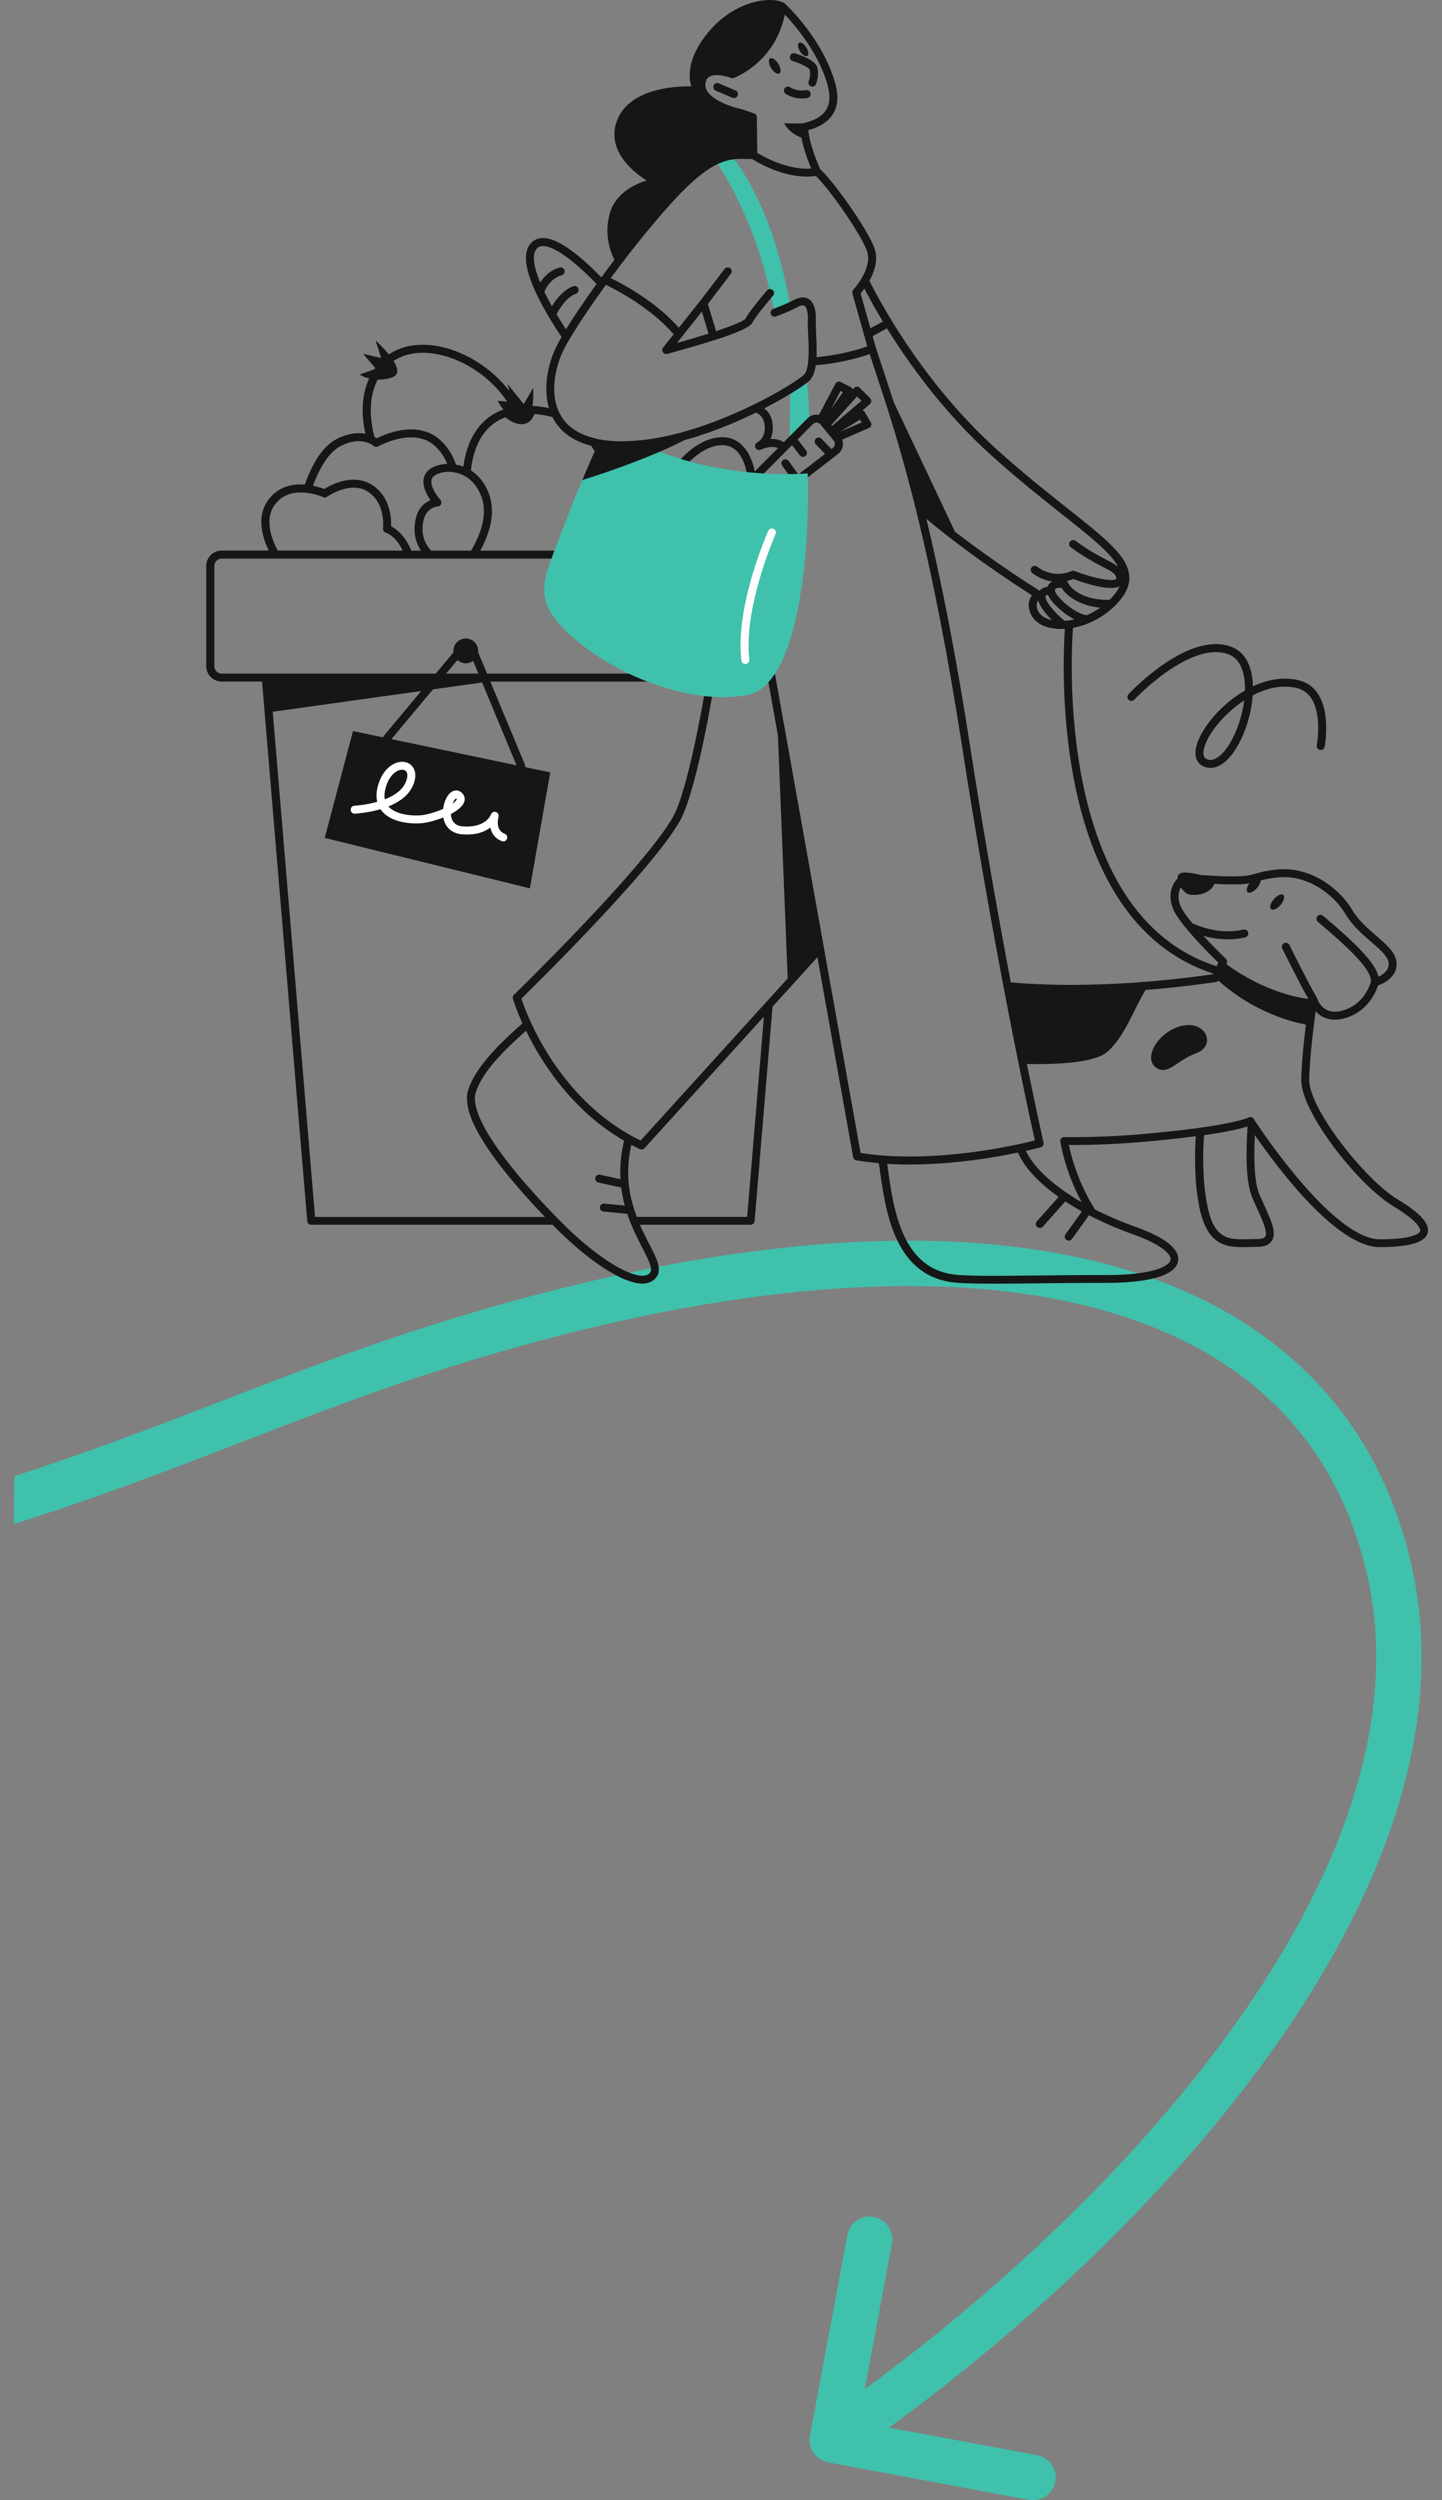
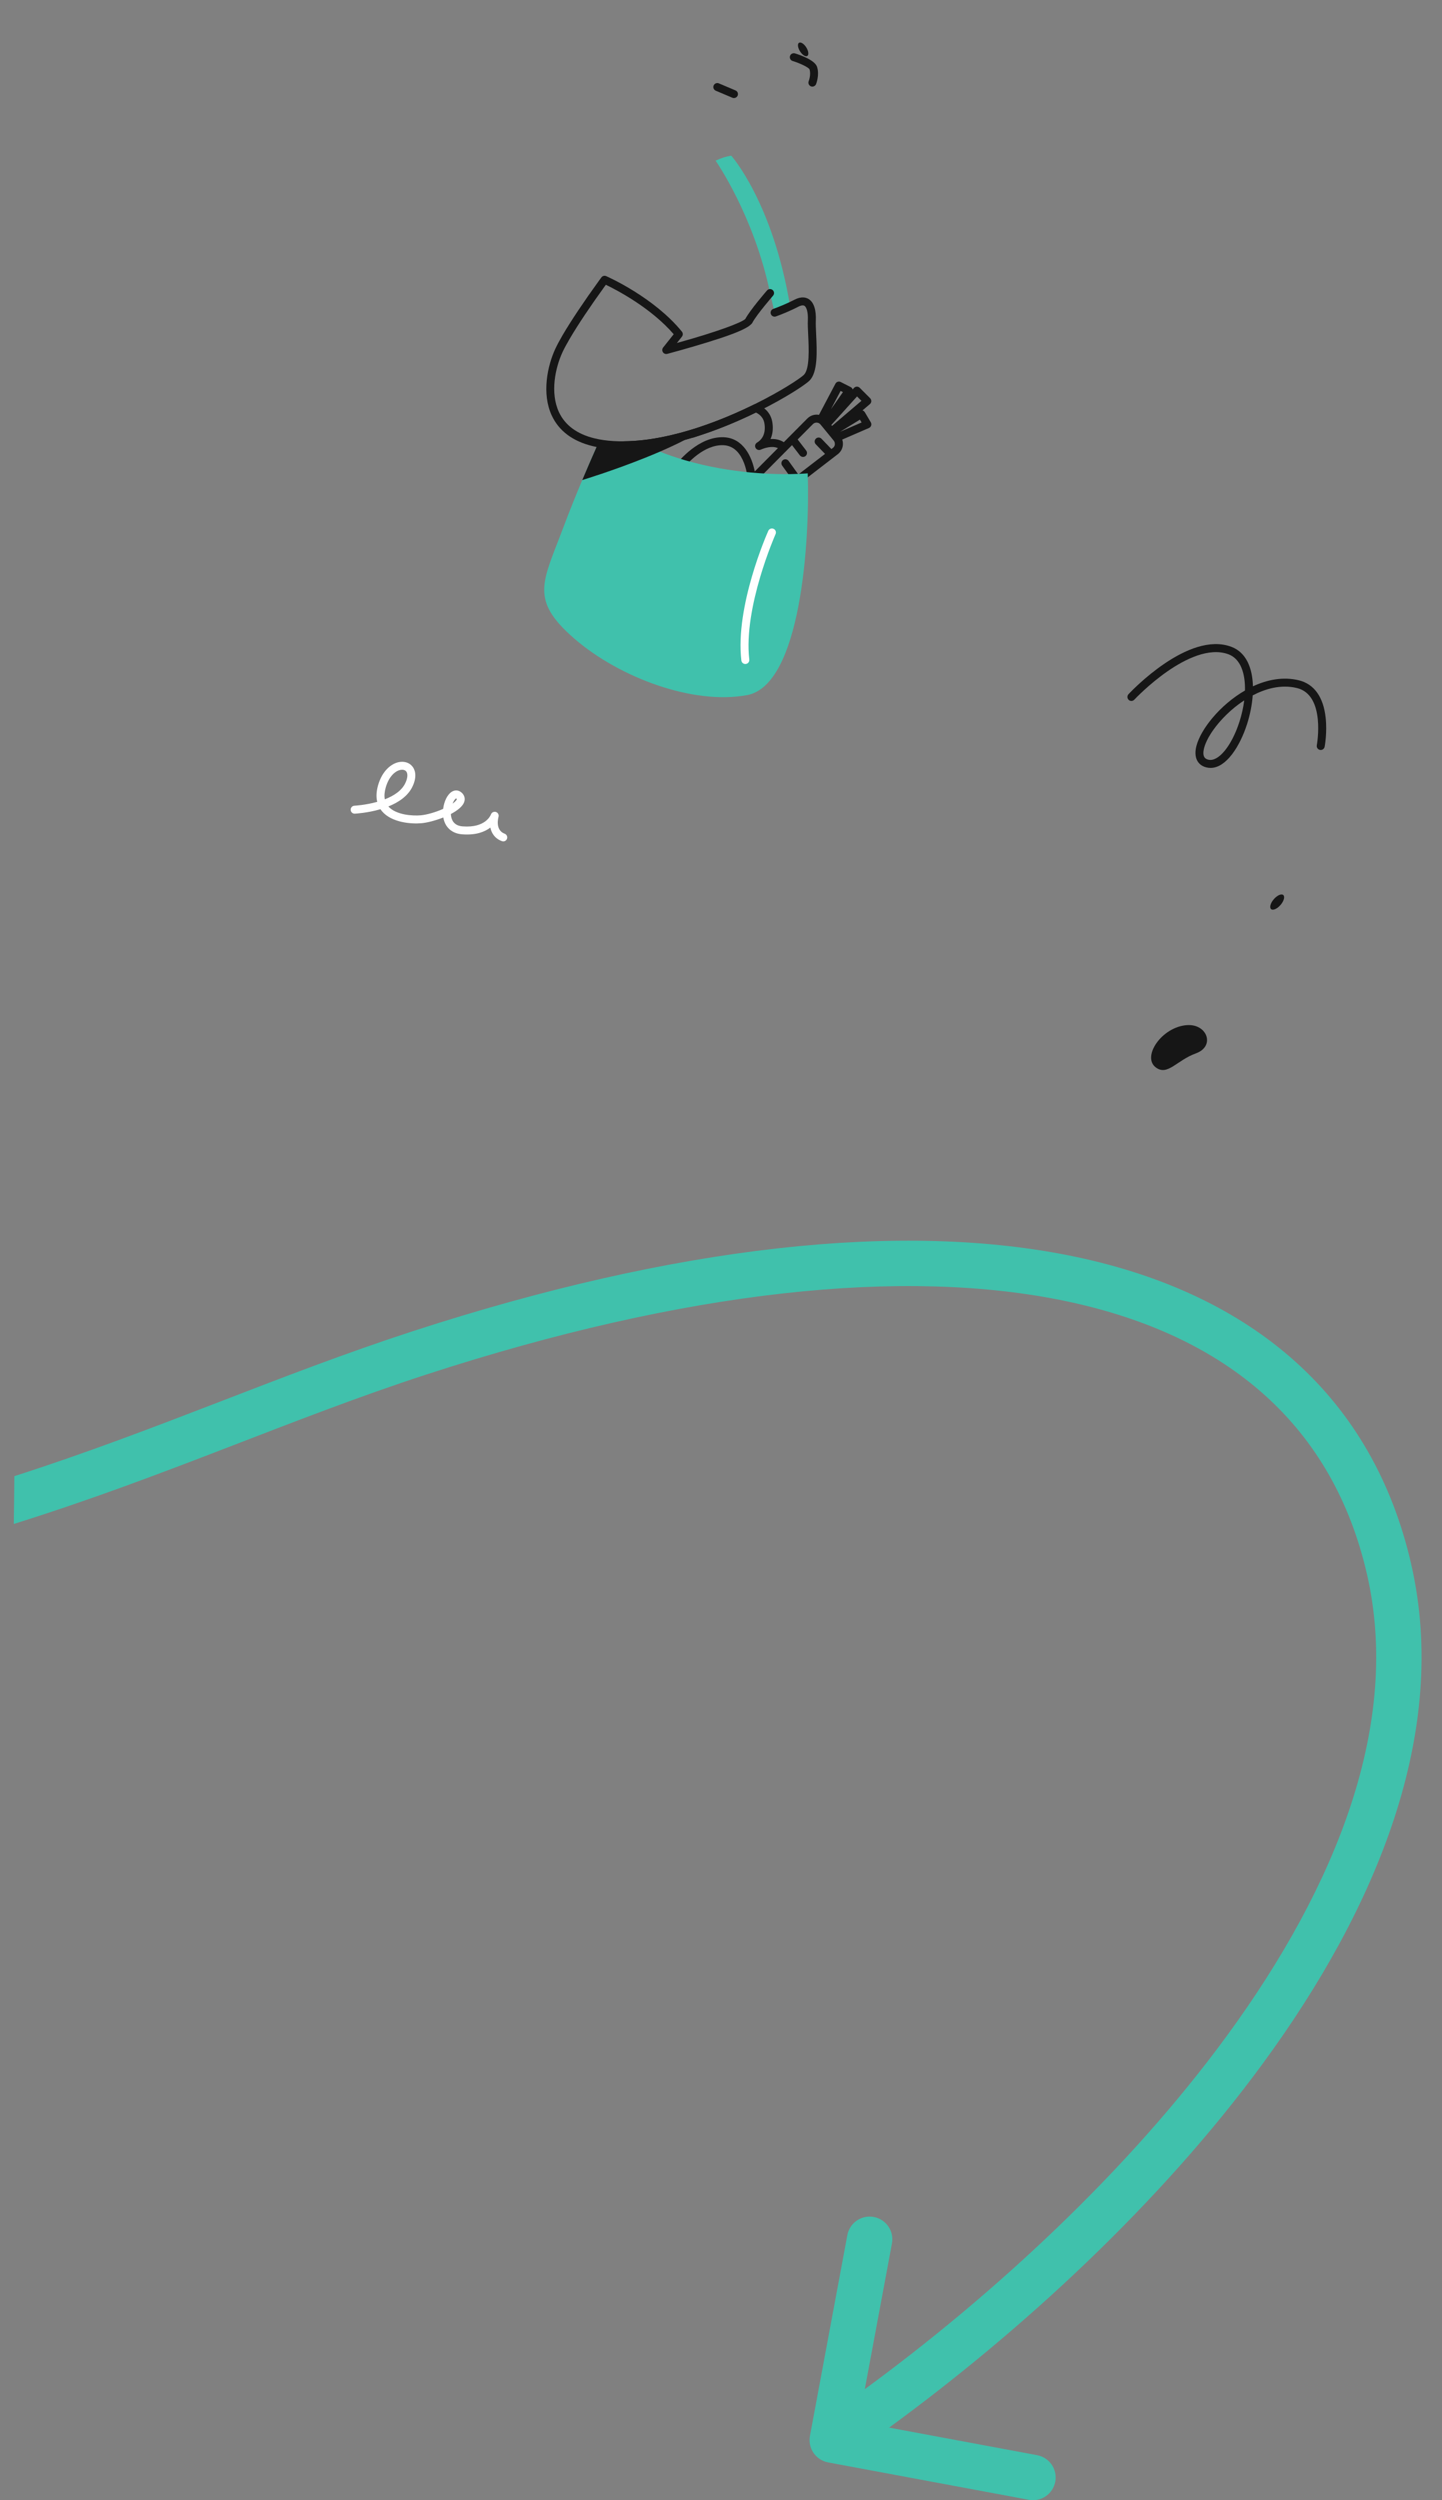
<svg xmlns="http://www.w3.org/2000/svg" id="Layer_1" viewBox="0 0 600 1040">
  <rect x="0" y="0" width="600" height="1040" fill="#808080" stroke="none" />
  <defs>
    <style>.cls-1{fill:#fff;}.cls-2{fill:#40c1ac;}.cls-3{fill:#161616;}</style>
  </defs>
  <path class="cls-2" d="M587.21,650.73c-15.98-69.86-66.12-112.28-139.08-127.81-72.34-15.4-167.5-4.61-276.4,30.83-56.07,18.25-105.89,41.06-165.75,60.28-.05,6.63-.14,13.26-.24,19.89,63.69-19.92,115.29-43.82,171.84-62.22,107.37-34.94,198.87-44.74,266.62-30.32,67.15,14.29,110.55,52.12,124.61,113.56,14.11,61.66-12.22,128.94-58.46,192.08-41.16,56.2-97.12,107.7-150.51,146.79l11.29-60.61c.95-5.13-2.43-10.05-7.55-11.01-5.13-.96-10.05,2.43-11.01,7.55l-15.56,83.53c-.95,5.13,2.43,10.05,7.55,11.01l83.53,15.56c5.11.96,10.04-2.43,11-7.55.96-5.13-2.42-10.05-7.55-11.01l-61.59-11.47c54.89-40.06,112.82-93.18,155.63-151.63,47.41-64.74,77.55-137.79,61.62-207.44Z" />
-   <path class="cls-2" d="M328.44,183.96c.37-11.82.31-22.05.31-22.05,3.62-2.23,6.05-3.97,6.9-4.8.7,6.34.99,12.75,1.06,18.52l-8.27,8.32Z" />
  <path class="cls-2" d="M328.76,127.42c-3.46,1.6-6.45,2.65-6.45,2.65l-1.89-8.18c-6.71-32.29-22.67-55.06-22.67-55.06,2.41-1.16,4.54-1.77,6.51-2.08,0,0,17.32,19.35,24.5,62.67h0Z" />
-   <path class="cls-3" d="M581.49,498.87c-13.8-8.34-36.93-37.96-36.74-49.72.11-6.78,1.1-16,1.9-22.54.28-2.24.54-4.27.77-5.95,2.44,2.67,6.5,4.62,12.51,2.78,9.29-2.84,12.57-10.77,13.45-13.5.89-.33,2.29-.93,3.65-1.87,3.14-2.17,4.51-5.04,3.97-8.29-.64-3.85-4.18-6.91-8.28-10.45-3.5-3.02-7.46-6.44-10.07-10.82-5.44-9.14-17.6-18.29-31.48-16.8-4.42.48-6.61,1.1-8.54,1.66-3.55,1.02-6.21,1.78-23.04.61-3.28-.92-7.03-1.31-8.34-.77-.93.38-1.3,1.21-1.27,2.23-.55.54-1.06,1.17-1.48,1.9-2.32,3.96-1.87,9.09,1.22,13.71,4.71,7.07,14.26,16.52,17.2,19.37l-.71,1.52c-15.72-5.02-28.63-15.29-38.38-30.55-8.09-12.66-14.05-28.76-17.72-47.86-5.62-29.24-4.07-56.7-3.66-62.36,6.86-1.24,13.81-5.03,18.84-10.64,3.39-3.78,4.89-7.4,4.57-11.06-.7-8.23-10.11-15.68-25.7-28.01-8.14-6.44-18.27-14.46-29.32-24.41-20.28-18.26-34.98-39.2-43.74-53.55-3.41-5.59-6.56-11.2-9.37-16.68,2.88-5.17,3.56-10,1.96-14.01-3.39-8.46-16.74-27.26-22.34-32.33-.57-1.22-2.84-6.24-4.21-11.81-.39-1.6-.68-3.11-.86-4.52,4.81-1.26,8.36-3.57,10.32-6.75,2.01-3.26,2.37-7.36,1.07-12.2-5.1-18.98-20.52-33.19-21.17-33.79-.04-.03-.07-.06-.11-.09,0,0-.01-.01-.02-.02-.05-.04-.1-.07-.16-.1,0,0-.01,0-.02-.01,0,0-.02,0-.02-.01-.04-.02-.07-.04-.11-.05-5.47-2.89-21.14-.88-32.25,13.39-7.87,10.11-7.33,17.62-6.19,21.38-2.63-.03-6.92.1-11.52.97-10.08,1.9-16.76,6.46-19.34,13.2-2.61,6.84-.59,13.75,5.83,19.97,2.21,2.14,4.57,3.84,6.46,5.04-1.26.39-2.7.92-4.19,1.62-5.9,2.79-9.77,7.01-11.19,12.2-2.35,8.62.26,15.77,1.98,19.2-1.83,2.4-3.66,4.84-5.44,7.28,0,0,0,0,0,0-10.79-11.09-19.05-16.59-24.6-16.37-2.03.08-3.76.94-5,2.49-4.66,5.79-.09,19.09,13.6,39.55.31.46.82.74,1.38.74.02,0,.03,0,.05,0,.57-.02,1.09-.33,1.38-.82,3.38-5.78,8.61-13.61,14.72-22.04.12-.17.21-.35.26-.54,4.22,2.02,19.6,9.89,29.19,21.64.31.39.79.61,1.28.61h.01c.5,0,.97-.23,1.29-.63l8.26-10.4,3.25,10.7c.27.88,1.19,1.37,2.07,1.1.88-.27,1.37-1.19,1.1-2.07l-3.92-12.9,9.6-12.58c.56-.73.42-1.77-.31-2.32-.73-.56-1.77-.42-2.32.31l-10.1,13.23-8.97,11.28c-9.65-10.99-23.36-18.25-28.33-20.66,1.59-2.16,3.22-4.32,4.84-6.45,7.75-10.16,15.37-19.33,22.02-26.52,6.75-7.29,12.48-12.01,17.51-14.43,2.04-.98,4.01-1.61,6.05-1.93,2.16-.34,4.1-.3,6.15-.25.42,0,.85.02,1.29.02.09,0,.18,0,.28,0,.24,0,.48,0,.72,0,.29.19.72.45,1.27.77.02,0,.03.02.05.03.18.1.36.21.56.32.02,0,.04.02.05.03.41.23.87.48,1.37.74.02.01.05.02.07.04.24.12.49.25.75.38.04.02.08.04.12.06.26.13.53.26.81.4.03.01.06.03.09.04.28.14.58.27.88.41.01,0,.02,0,.03.01.3.14.61.27.92.41.05.02.1.04.15.07.31.13.62.26.94.4.06.02.11.05.17.07.33.13.67.27,1.01.4.03.01.06.02.09.03.33.13.67.25,1.02.37.05.02.09.03.13.05.35.12.71.24,1.07.36.07.02.14.05.21.07.36.12.73.23,1.1.34.06.02.12.04.19.05.39.11.78.22,1.18.32.49.13.98.24,1.46.34.13.03.25.05.38.08.43.09.85.17,1.27.24.06.01.12.02.18.03.47.08.93.15,1.39.2.12.02.24.03.36.04.38.04.76.08,1.14.11.09,0,.18.02.27.02.45.03.89.05,1.33.07.11,0,.22,0,.34,0,.17,0,.34,0,.51,0s.32,0,.48,0c.15,0,.3,0,.44,0,.39-.01.77-.03,1.15-.06.06,0,.11,0,.17-.01.43-.04.86-.08,1.28-.14.04,0,.08,0,.12-.01,5.44,5.17,18.02,22.99,21.15,30.8,1.63,4.07-.29,8.71-2.19,11.89-1.62,2.72-3.34,4.58-3.36,4.6-.4.42-.54,1.02-.38,1.58l6.19,22.01s-.03,0-.04.01c-.11.04-.23.08-.36.12-.01,0-.02,0-.03.01-.14.05-.28.09-.43.14-.03.01-.07.02-.1.03-.12.04-.25.08-.38.13-.04.01-.07.02-.11.04-.16.05-.33.11-.51.16-.03.01-.07.02-.11.03-.14.04-.29.09-.44.14-.06.02-.13.04-.19.06-.15.04-.29.09-.45.13-.05.02-.1.03-.15.05-.19.06-.38.11-.58.17-.08.02-.16.05-.25.07-.14.04-.27.08-.42.12-.09.03-.18.05-.27.08-.21.06-.42.11-.63.17-.09.03-.19.05-.29.08-.14.04-.29.08-.43.11-.11.03-.22.06-.33.09-.16.04-.32.08-.48.12-.15.04-.29.07-.44.11-.18.04-.36.09-.55.13-.12.03-.25.06-.37.09-.15.04-.3.07-.46.11-.12.03-.25.06-.37.09-.25.06-.5.11-.75.17-.12.03-.25.05-.37.08-.17.04-.33.07-.5.1-.14.03-.27.06-.41.08-.2.04-.4.08-.59.12-.09.02-.17.03-.26.05-.13.02-.25.04-.38.07-3.59.67-7.14,1.12-10.57,1.32-.91.05-1.61.84-1.56,1.75,0,.11.02.22.05.32.01.05.03.09.05.14.02.05.04.11.06.16.03.06.06.11.09.16.02.04.04.07.07.11.04.05.09.1.13.15.03.03.05.06.08.08.05.04.1.08.16.12.03.02.06.05.09.07.05.03.11.06.17.09.04.02.07.04.11.05.05.02.11.03.17.05.05.01.09.03.14.04.05,0,.11.01.16.02.04,0,.08.01.12.01.03,0,.07,0,.1,0,3.73-.22,7.56-.7,11.37-1.44.32-.06.63-.12.94-.19.09-.02.19-.04.28-.06.23-.05.46-.1.69-.14.08-.02.17-.04.25-.05.29-.06.58-.13.86-.19.08-.02.15-.03.22-.05.22-.05.43-.1.64-.15.1-.02.19-.05.29-.07.22-.05.43-.1.64-.15.06-.01.12-.03.18-.04.26-.06.51-.13.76-.19.09-.02.18-.05.27-.07.17-.04.34-.09.51-.13.09-.02.18-.05.26-.07.23-.06.46-.12.68-.18.06-.02.13-.04.19-.05.17-.05.33-.09.5-.14.09-.02.17-.05.25-.07.15-.04.3-.09.44-.13.07-.02.13-.04.2-.06.19-.06.38-.11.57-.17.08-.02.15-.05.22-.07.12-.04.24-.07.35-.11.08-.02.15-.05.23-.07.12-.04.24-.08.36-.12.09-.03.18-.06.27-.09.11-.04.22-.07.33-.11.07-.02.14-.04.2-.07.09-.03.17-.06.25-.08.06-.02.13-.04.19-.06.12-.04.23-.08.34-.12.01,0,.03-.01.05-.02.27.82.55,1.65.83,2.5.29.86.58,1.74.87,2.63l1.12,3.38c2.02,6.1,4.11,12.48,6.27,19.47.03.11.07.22.1.34.1.33.2.66.3.98.12.4.24.79.36,1.19.03.09.05.17.08.26,2.71,8.91,5.6,19.1,8.61,31.04.01.04.02.08.03.12.2.79.4,1.6.6,2.41,7.08,28.48,13.4,60.87,19.32,99.02,5.19,33.42,10.99,67.02,17.23,99.85.24,1.28.48,2.54.72,3.78.08.4.15.79.23,1.18.16.82.31,1.64.47,2.44.11.54.21,1.09.31,1.63.11.55.21,1.08.31,1.62,1.45,7.44,2.89,14.71,4.31,21.69,3.37,16.6,5.81,27.66,6.69,31.57-.88.22-2.11.52-3.65.88-.83.19-1.74.39-2.73.61,0,0,0,0,0,0-.95.2-1.9.4-2.87.6-2.9.59-5.89,1.14-8.91,1.64-10.52,1.73-25.88,3.53-41.29,2.78-1.28-.06-2.56-.14-3.84-.24-3.16-.24-6.25-.6-9.23-1.06l-19.11-106.88-16.3-91.16-4.35-24.32-7.42-41.52c-.16-.9-1.02-1.5-1.92-1.34-.9.16-1.5,1.02-1.34,1.92l6.31,35.32-10.4,12.83v-29.02c0-3.52-2.87-6.39-6.39-6.39h-53.84l20.18-18.81c.58-.54.69-1.41.28-2.08l-15.37-25.08c-.23-.37-.6-.64-1.02-.74-7.31-1.77-12.31-5.46-14.86-10.95-.21-.45-.61-.78-1.09-.91-3.48-.91-6.82-1.45-9.92-1.63.61-3.57.3-7.42.3-7.42l-3.91,6.68-6.71-8.36.76,2.94c-7.12-9.25-17.79-16.18-28.76-18.49-8.18-1.72-15.76-.58-21.33,3.21-.03.02-.05.04-.07.05-2.54-3.16-5.56-5.84-5.56-5.84l2.36,7.32-7.52-1.77,5.06,5.93c-.12.17-.24.34-.36.51l-6.1,2.2h0s1.4,1.02,3.93,1.62c-3.6,7.76-3.04,16.37-1.59,23.02-4.93-.94-9.57.93-12.14,2.29-6.42,3.41-10.6,11.87-13.06,18.83-6.56-.49-11.81,1.73-15.25,6.47-4.94,6.82-2.48,15.33.23,20.99h-19.6c-3.52,0-6.39,2.87-6.39,6.39v41.7c0,3.52,2.87,6.39,6.39,6.39h16.84l18.8,224.44c.07.86.79,1.52,1.65,1.52h100.43c.28.28.55.56.83.84,14.29,14.47,28.49,23.64,36.5,23.64.22,0,.43,0,.64-.02,2.22-.14,4.02-1.05,5.2-2.61h0c2.48-3.27.2-7.71-2.96-13.85-1.23-2.4-2.6-5.05-3.88-8h46.08c.86,0,1.58-.66,1.65-1.52l7.47-89.19,18.67-20.57,14.87,83.15c.12.69.67,1.23,1.36,1.34,3,.5,6.14.89,9.34,1.17.1.69.19,1.39.29,2.11,2.52,18.33,6.32,46.02,32.76,47.69,4.1.26,8.89.34,14.6.34,4.82,0,10.31-.06,16.58-.13,8.82-.1,18.81-.21,30.99-.21,8.33,0,27.87-.88,29.28-9.02.85-4.92-5.3-9.87-17.79-14.33-5.97-2.13-11.63-4.56-16.83-7.21-6.31-10.17-9.37-19.88-10.84-26.8,10.2.05,20.31-.38,30.08-1.23,8.47-.73,16.1-1.55,22.74-2.43-.51,7.98-.59,18.93,1.42,29.19,3.01,15.37,10.3,16.96,17.89,16.96.99,0,2-.03,2.99-.05,1.02-.03,2.07-.06,3.11-.06,3.09,0,5.12-.82,6.21-2.52,2.11-3.29-.23-8.44-3.2-14.96-.64-1.4-1.3-2.85-1.93-4.31-1.87-4.36-2.53-13.04-1.91-24.71,9.23,13.39,33.97,46.61,51.99,46.61s19.51-4.42,19.91-5.88c1.05-3.76-2.96-8.24-12.62-14.08ZM235.51,137.04c-1.42-2.18-2.73-4.29-3.94-6.31,1-1.93,3.96-7.02,8.09-8.58.86-.32,1.29-1.28.97-2.13-.32-.86-1.28-1.29-2.13-.97-4.15,1.57-7.19,5.6-8.85,8.35-1.19-2.12-2.25-4.14-3.16-6.04.66-1.54,2.78-5.63,7.25-6.88.88-.25,1.4-1.16,1.15-2.04-.25-.88-1.16-1.39-2.04-1.15-4.08,1.14-6.62,3.94-8.08,6.24-2.8-6.78-3.42-11.64-1.58-13.92.65-.81,1.47-1.21,2.56-1.26.07,0,.14,0,.21,0,4.48,0,12.54,5.71,22.28,15.78-5.07,7.04-9.5,13.63-12.73,18.92ZM344.47,36.07c1.05,3.92.82,7.15-.69,9.6-2.1,3.4-6.4,4.91-9.63,5.58-.04,0-.07.02-.11.03-3.53.22-7.63,0-7.74-.05.07.19,1.68,3.89,7.15,6.06.14.71.29,1.43.48,2.17,1.07,4.37,2.63,8.34,3.62,10.65-.11,0-.22.02-.32.03-.15,0-.3.02-.45.02-.3.01-.59.02-.89.02-.14,0-.28,0-.42,0-.42,0-.85-.02-1.28-.05-.02,0-.04,0-.06,0-.44-.03-.89-.07-1.33-.12-.15-.02-.3-.04-.44-.06-.32-.04-.64-.08-.96-.13-.17-.03-.33-.05-.5-.08-.33-.06-.65-.12-.98-.19-.15-.03-.3-.06-.45-.09-.48-.1-.96-.21-1.45-.34-.34-.09-.67-.18-1.01-.28-.07-.02-.14-.04-.21-.06-.32-.09-.64-.19-.95-.29-.06-.02-.11-.04-.16-.05-.28-.09-.57-.19-.84-.28-.05-.02-.11-.04-.16-.06-.3-.11-.6-.21-.9-.32-.07-.03-.14-.05-.2-.08-.29-.11-.58-.22-.86-.33,0,0-.02,0-.03-.01-.29-.11-.57-.23-.85-.35-.06-.03-.13-.05-.19-.08-.27-.11-.53-.23-.79-.34-.05-.02-.09-.04-.14-.06-.23-.1-.45-.21-.67-.31-.05-.02-.09-.04-.14-.06-.24-.11-.48-.23-.7-.34-.05-.03-.11-.05-.16-.08-.22-.11-.44-.22-.65-.32,0,0-.02,0-.02-.01-.22-.11-.43-.22-.63-.33-.05-.02-.09-.05-.14-.07-.19-.1-.38-.2-.56-.3-.03-.02-.06-.03-.09-.05-.16-.09-.31-.17-.46-.26-.03-.02-.06-.03-.09-.05-.16-.09-.31-.18-.45-.26-.03-.02-.06-.04-.09-.05-.14-.08-.27-.16-.39-.23,0,0,0,0,0,0-.12-.07-.24-.14-.34-.21-.01,0-.02-.01-.04-.02l-.2-14.88c0-.7-.46-1.33-1.13-1.55l-4.89-1.63c-.06-.02-.12-.04-.18-.05-4.42-.93-15.75-4.63-15.19-10.52.14-1.47.67-2.46,1.6-3.03,2.48-1.52,7.34-.15,9,.5.38.15.8.15,1.19.01.02,0,.06-.02.12-.05.01,0,.03-.01.04-.02.05-.02.1-.04.17-.07.02,0,.05-.02.08-.03.07-.03.13-.06.22-.09.04-.02.08-.03.12-.05.08-.04.17-.07.26-.12.05-.02.1-.05.15-.07.1-.04.19-.09.3-.14.06-.03.12-.06.19-.09.11-.05.22-.11.34-.17.07-.03.14-.07.21-.11.12-.06.24-.12.37-.19.08-.04.16-.09.24-.13.13-.07.26-.14.4-.22.09-.05.18-.1.27-.15.14-.08.28-.16.43-.25.1-.06.19-.11.29-.17.15-.09.3-.18.45-.28.1-.06.2-.13.31-.19.16-.1.32-.2.48-.31.11-.07.21-.14.32-.21.16-.11.33-.23.5-.34.11-.08.22-.15.33-.23.17-.12.35-.25.52-.38.11-.08.23-.17.34-.25.18-.14.36-.28.54-.42.11-.09.23-.18.34-.27.19-.15.38-.31.57-.47.11-.09.22-.18.33-.28.2-.17.4-.35.6-.53.11-.09.21-.19.32-.28.21-.2.42-.4.64-.6.09-.09.19-.18.28-.27.24-.24.49-.49.73-.74.06-.06.12-.13.19-.19.62-.65,1.23-1.35,1.83-2.09.04-.05.07-.1.11-.14.26-.32.51-.65.77-.99.08-.11.17-.23.25-.35.2-.28.41-.56.61-.85.1-.15.2-.3.29-.45.18-.27.36-.54.54-.83.11-.17.21-.34.31-.52.16-.27.33-.54.49-.83.11-.19.21-.38.31-.58.15-.28.3-.55.44-.84.1-.21.21-.42.31-.63.14-.28.27-.57.41-.86.1-.22.2-.45.29-.68.13-.29.25-.59.37-.89.09-.24.18-.48.27-.72.11-.31.23-.61.33-.93.09-.25.17-.51.25-.76.1-.32.2-.64.3-.97.08-.27.15-.53.23-.8.09-.33.17-.67.26-1.01.07-.28.13-.56.2-.84.03-.15.07-.29.1-.43,4.43,4.65,14.27,16.14,17.99,29.98ZM266.55,474.43c-.77-.37-1.54-.77-2.31-1.17-.61-.32-1.23-.65-1.84-.99-8.01-4.47-14.77-10-20.41-15.82-10.77-11.11-17.47-23.26-21.07-31.1-.14-.3-.27-.59-.4-.87-1.93-4.29-3.08-7.57-3.58-9.09.09-.09.2-.19.31-.3,3.44-3.37,14.92-14.69,27.38-27.79,18.1-19.03,30.33-33.42,36.44-42.83.63-.97,1.2-1.89,1.7-2.76.1-.16.19-.34.29-.51.03-.06.07-.13.1-.19.06-.12.12-.23.19-.35.04-.08.08-.16.12-.24.06-.11.11-.22.17-.34.04-.09.09-.18.13-.27.05-.11.11-.22.16-.34.04-.1.09-.2.13-.29.05-.11.1-.23.15-.34.05-.11.09-.22.14-.32.05-.11.1-.23.15-.34.05-.11.09-.23.14-.34.05-.12.1-.23.14-.35.05-.12.09-.24.14-.36.05-.12.1-.24.14-.37.05-.12.09-.25.14-.37.05-.12.09-.25.14-.38.05-.13.1-.26.14-.39.05-.13.09-.26.14-.38.05-.13.09-.26.14-.4.05-.13.09-.27.14-.4.05-.13.09-.27.14-.4.05-.14.09-.28.14-.42.05-.14.09-.28.14-.42.05-.14.09-.28.14-.42.05-.14.09-.29.14-.43.05-.14.09-.29.14-.43.05-.15.09-.29.14-.44.05-.15.09-.29.14-.44.05-.15.09-.3.14-.45.05-.15.09-.3.14-.45.05-.16.09-.31.14-.47.04-.15.09-.3.13-.45.05-.16.09-.32.14-.48.04-.15.09-.31.13-.46.05-.16.09-.32.14-.48.05-.16.09-.32.14-.48.05-.16.09-.32.14-.49.04-.16.09-.32.13-.48.05-.17.09-.33.14-.5.04-.16.09-.32.13-.48.05-.17.09-.34.14-.51.04-.16.09-.33.13-.49.05-.17.09-.34.13-.51.04-.17.09-.34.13-.51.04-.17.09-.34.13-.51.04-.17.09-.33.13-.5.05-.18.09-.35.14-.53.04-.17.08-.33.13-.5.05-.18.09-.36.14-.54.04-.17.08-.34.13-.51.04-.18.09-.36.13-.54.04-.17.08-.35.13-.52.04-.18.09-.36.13-.54.04-.16.08-.33.12-.49.05-.19.09-.38.14-.58.04-.15.07-.3.11-.45.05-.21.1-.41.15-.62.04-.16.07-.31.11-.47.05-.2.09-.4.14-.6.04-.16.07-.32.11-.48.18-.78.35-1.55.53-2.33.03-.14.06-.28.09-.42.04-.19.08-.37.12-.56.04-.18.08-.36.12-.53.04-.2.09-.39.13-.59.04-.16.07-.33.11-.49.04-.21.09-.42.13-.62.03-.15.07-.31.1-.46.04-.2.09-.4.13-.6.03-.16.07-.32.1-.48.04-.2.08-.39.12-.59.03-.17.07-.33.1-.5.04-.2.08-.39.12-.59.03-.16.07-.32.1-.48.04-.2.08-.4.12-.6.03-.16.07-.32.1-.48.04-.2.08-.39.12-.59.03-.16.06-.32.1-.48.04-.2.08-.41.12-.61.03-.15.06-.3.09-.45.04-.2.08-.41.12-.61.03-.15.06-.3.09-.44.04-.2.08-.41.12-.61.03-.15.06-.3.09-.45.04-.2.08-.39.11-.58.03-.15.06-.31.09-.46.04-.2.08-.39.11-.59.03-.14.06-.29.08-.43.04-.2.08-.39.11-.59.03-.14.05-.28.08-.43.04-.2.08-.4.11-.6.03-.13.05-.27.08-.4.04-.2.08-.4.11-.6.02-.13.05-.26.07-.39.04-.2.07-.4.11-.59.02-.13.05-.26.07-.4.04-.2.07-.39.11-.58.02-.12.04-.23.06-.35.04-.21.08-.43.12-.64.02-.1.04-.19.05-.29.04-.21.08-.43.12-.64.02-.11.04-.21.06-.32.04-.21.07-.41.11-.61.02-.09.03-.18.05-.28.04-.21.08-.43.11-.64.01-.07.03-.15.04-.22.04-.24.08-.47.13-.7,0-.02,0-.05.01-.07.05-.26.09-.52.14-.78,0-.03.01-.06.02-.09.29-1.66.56-3.2.8-4.6h22.3l1.88,10.5,2.12,11.85,4.07,101.11-61.2,67.43ZM297.96,280.12c.34-2.09.58-3.6.69-4.31l1.62-2v3.33c0,1.43-.99,2.64-2.31,2.98ZM314.75,255.95l4.34,24.27h-16.3c.5-.91.79-1.96.79-3.08v-7.42l11.17-13.78ZM245.98,185.39l14.31,23.35-21.78,20.31h-38.67s.04-.08.06-.12c.04-.07.08-.15.12-.22.08-.15.17-.31.25-.47.04-.08.08-.16.13-.24.08-.15.16-.3.23-.46.04-.09.09-.17.13-.26.08-.16.15-.31.23-.47.04-.08.08-.17.12-.25.08-.17.16-.34.24-.51.03-.07.07-.14.1-.22.1-.23.21-.45.31-.68,0-.02.02-.04.02-.05.11-.25.22-.5.32-.76.02-.06.05-.12.07-.18.08-.19.16-.38.23-.58.03-.09.07-.17.1-.26.06-.17.13-.34.19-.51.04-.1.07-.2.11-.29.06-.16.12-.32.17-.49.04-.1.07-.2.1-.31.05-.16.11-.33.16-.49.03-.1.07-.2.1-.31.05-.17.1-.34.15-.51.03-.1.06-.19.09-.29.05-.19.11-.38.16-.57.02-.08.04-.15.06-.23.07-.27.14-.54.2-.81,0-.02,0-.04.01-.07.06-.25.11-.5.16-.75.02-.09.03-.18.05-.27.04-.18.07-.37.1-.55.02-.11.03-.21.05-.32.03-.17.05-.34.08-.51.02-.11.03-.22.04-.34.02-.17.04-.33.06-.5.01-.11.02-.23.04-.34.02-.17.03-.34.04-.5,0-.11.02-.22.02-.33.01-.18.02-.35.03-.53,0-.1,0-.2.01-.31,0-.21,0-.43,0-.64,0-.07,0-.13,0-.2,0-.28-.01-.56-.02-.83,0-.07,0-.15-.01-.22-.01-.2-.02-.41-.04-.61,0-.1-.02-.21-.03-.31-.02-.18-.04-.35-.06-.52-.01-.11-.03-.23-.05-.34-.02-.17-.05-.33-.08-.5-.02-.12-.04-.23-.06-.35-.03-.17-.06-.33-.1-.5-.02-.11-.05-.23-.07-.34-.04-.17-.08-.34-.13-.51-.03-.11-.05-.22-.08-.32-.05-.18-.11-.37-.16-.55-.03-.09-.05-.18-.08-.27-.09-.27-.18-.55-.29-.82-.51-1.35-1.12-2.62-1.81-3.76-.2-.33-.41-.65-.62-.97-.07-.1-.15-.2-.22-.3-.15-.21-.3-.41-.45-.61-.09-.12-.18-.23-.27-.34-.14-.18-.29-.35-.44-.52-.1-.12-.2-.23-.31-.34-.15-.16-.3-.32-.45-.47-.11-.11-.22-.22-.33-.32-.15-.15-.31-.29-.47-.43-.11-.1-.23-.2-.34-.3-.17-.14-.34-.28-.51-.41-.11-.09-.23-.18-.34-.27-.2-.15-.41-.29-.61-.43-.09-.06-.18-.13-.27-.19,0,0-.01,0-.02-.01,0-.03,0-.05,0-.08.03-.34.07-.69.12-1.04,0-.06.02-.13.03-.2.05-.35.1-.71.15-1.07.01-.06.02-.13.03-.2.06-.36.12-.73.2-1.1.01-.06.02-.12.04-.18.07-.38.15-.76.24-1.14.01-.05.02-.1.04-.15.09-.39.19-.79.3-1.18,0-.04.02-.07.03-.11.11-.41.23-.83.36-1.24,0-.01,0-.02.01-.03.13-.41.27-.83.42-1.24,0-.03.02-.05.03-.08.15-.4.31-.8.47-1.2.02-.04.03-.08.05-.13.16-.39.34-.77.52-1.15.03-.05.05-.1.08-.16.18-.37.38-.74.58-1.11.03-.06.06-.11.09-.17.2-.36.42-.72.65-1.08.04-.06.07-.11.11-.17.23-.35.47-.7.72-1.04.04-.05.08-.11.12-.16.26-.34.52-.68.8-1.01.04-.05.08-.09.12-.14.29-.33.59-.66.9-.98.03-.04.07-.07.11-.1.32-.33.66-.64,1.01-.95.02-.02.05-.04.07-.06.37-.32.75-.63,1.15-.92,1.43-1.06,3.03-1.92,4.77-2.56.02.02.04.03.05.04.09.08.18.15.28.22.18.15.37.3.56.44.11.08.22.15.33.23.17.12.35.24.52.35.12.07.23.14.35.21.17.1.34.2.52.28.12.06.24.12.36.18.17.08.35.16.53.23.12.05.23.1.35.14.18.07.37.12.55.18.11.03.22.07.34.1.2.05.41.09.61.13.09.02.19.04.28.06.3.05.6.08.9.1,0,0,0,0,0,0,0,0,0,0,0,0,.68.04,1.58-.04,2.5-.49,0,0,0,0,.01,0,.12-.06.25-.13.37-.21.02,0,.03-.02.04-.03.11-.07.23-.15.34-.23.02-.02.05-.04.07-.06.1-.08.2-.16.31-.25.03-.03.06-.06.1-.09.09-.09.18-.18.27-.28.04-.04.08-.09.12-.13.08-.09.16-.19.24-.3.04-.06.09-.12.13-.17.07-.1.15-.21.22-.32.05-.07.09-.15.14-.22.07-.11.13-.22.19-.34.05-.09.09-.17.14-.27.06-.12.12-.24.17-.37.04-.1.09-.2.13-.31.02-.05.05-.1.07-.16,2.38.2,4.9.63,7.54,1.27,2.99,5.89,8.39,9.89,16.06,11.89ZM179.4,229.05s-.06-.07-.09-.1c-.09-.1-.18-.2-.26-.31-.11-.12-.21-.25-.31-.37-.08-.11-.17-.21-.25-.32-.09-.12-.19-.25-.28-.38-.08-.11-.15-.22-.23-.33-.08-.13-.17-.25-.25-.38-.07-.11-.14-.23-.2-.34-.07-.13-.15-.26-.22-.39-.06-.12-.12-.23-.18-.35-.06-.13-.13-.26-.19-.4-.05-.12-.11-.24-.16-.36-.06-.13-.11-.27-.16-.41-.05-.12-.09-.24-.13-.37-.05-.14-.09-.28-.13-.42-.04-.12-.07-.25-.11-.37-.04-.14-.07-.28-.1-.43-.03-.13-.06-.25-.08-.38-.03-.15-.05-.29-.08-.44-.02-.13-.04-.25-.06-.38-.02-.15-.03-.3-.05-.46-.01-.13-.03-.25-.03-.38-.01-.16-.01-.32-.02-.47,0-.13-.01-.25-.01-.38,0-.16,0-.33.01-.5,0-.12,0-.25.01-.37,0-.18.03-.35.04-.53.01-.12.02-.23.03-.35.02-.2.05-.4.08-.6.02-.1.03-.2.04-.3.05-.3.11-.61.18-.92.37-1.66,1.05-3.01,2.02-4,1.71-1.76,3.76-1.87,3.83-1.87.65-.02,1.23-.41,1.48-1.01s.13-1.29-.31-1.77c-.05-.05-.09-.1-.14-.16-1.4-1.57-4.16-5.45-3.51-8.19.07-.29.18-.58.33-.84.71-1.22,3.67-2.66,7.53-2.43.26.02.52.04.78.07,0,0,0,0,0,0h0c.25.03.49.06.74.11,1.57.26,3.06.79,4.43,1.56,2.16,1.21,3.97,2.99,5.36,5.31.59.97,1.11,2.05,1.55,3.22.09.24.18.49.26.74.03.08.05.17.07.25.05.16.1.33.14.49.03.1.05.2.07.3.04.15.07.3.11.44.02.11.04.22.07.33.03.14.06.28.08.42.02.11.04.23.05.34.02.14.04.27.06.41.01.12.03.23.04.35.01.14.03.27.04.41,0,.12.02.24.02.36,0,.13.02.27.02.4,0,.12,0,.24.01.36,0,.13,0,.27,0,.4,0,.12,0,.24,0,.36,0,.13,0,.27,0,.4,0,.12-.01.24-.02.36,0,.13-.01.26-.02.4,0,.12-.02.25-.03.37-.01.13-.02.26-.04.39-.01.12-.03.24-.04.37-.02.13-.03.26-.05.39-.02.12-.04.24-.05.37-.02.13-.04.26-.06.39-.02.12-.04.24-.07.37-.02.13-.05.26-.08.39-.02.12-.05.24-.08.36-.03.13-.06.26-.09.39-.03.12-.05.24-.08.35-.03.13-.07.26-.1.39-.03.12-.06.23-.09.35-.04.13-.07.26-.11.39-.03.12-.07.23-.1.35-.04.13-.08.27-.12.4-.04.11-.07.23-.11.34-.04.13-.09.27-.14.4-.04.11-.07.22-.11.32-.05.14-.1.27-.15.41-.04.1-.08.21-.11.31-.05.14-.11.29-.17.43-.04.09-.07.19-.11.28-.06.16-.13.32-.19.47-.03.08-.06.16-.1.23-.09.21-.18.41-.27.62-.01.03-.02.05-.03.08-.1.23-.21.46-.31.69-.03.06-.06.13-.09.19-.08.16-.15.33-.23.49-.04.08-.08.16-.12.24-.07.14-.14.29-.21.43-.04.09-.09.17-.13.26-.07.13-.14.26-.2.4-.05.09-.09.18-.14.27-.07.13-.13.25-.2.37-.05.09-.1.18-.15.27-.07.12-.13.24-.2.35-.05.09-.1.18-.16.27-.06.11-.13.23-.19.34-.05.09-.11.18-.16.27-.04.07-.09.15-.13.22h-16.61ZM162.84,157.08c3.43-.99,2.81-3.89.93-6.92,0,0,0,0,0,0,4.82-3.28,11.49-4.24,18.78-2.7,11.14,2.34,21.94,9.81,28.51,19.62l-4.02-.39s.86,1.77,2.42,3.66c-2.16.76-4.15,1.81-5.93,3.12-.38.28-.76.58-1.12.89-.12.1-.23.21-.35.31-.24.21-.48.42-.72.65-.13.13-.26.26-.4.4-.21.21-.41.41-.61.63-.14.15-.27.3-.4.45-.19.21-.37.43-.56.65-.13.16-.26.32-.38.49-.17.22-.34.45-.51.68-.12.17-.24.34-.36.52-.16.23-.32.47-.47.71-.11.18-.23.36-.34.54-.15.25-.3.5-.44.75-.11.19-.21.37-.31.56-.14.26-.28.53-.41.8-.09.19-.19.38-.28.58-.13.28-.26.57-.38.86-.08.19-.17.38-.25.58-.13.31-.25.63-.36.95-.07.18-.14.36-.2.55-.13.37-.25.74-.37,1.12-.05.14-.09.28-.14.43-.16.53-.31,1.07-.45,1.62,0,.02,0,.03-.01.05-.13.53-.25,1.07-.37,1.62-.04.18-.07.36-.1.55-.07.39-.15.78-.21,1.18-.04.22-.07.45-.1.68-.04.28-.09.56-.12.85-.01,0-.02,0-.04-.01-.1-.04-.2-.07-.3-.11-.16-.06-.32-.11-.47-.17-.11-.04-.23-.07-.34-.1-.15-.05-.3-.09-.45-.13-.12-.03-.24-.06-.36-.09-.15-.04-.29-.07-.44-.11-.13-.03-.26-.05-.39-.08-.1-.02-.2-.04-.31-.06-.03-.1-.08-.2-.11-.31-.08-.22-.16-.45-.24-.67-.11-.29-.22-.57-.33-.85-.09-.22-.18-.44-.28-.65-.12-.27-.25-.55-.38-.82-.1-.21-.21-.42-.32-.63-.14-.27-.29-.53-.44-.79-.12-.2-.23-.4-.35-.59-.16-.26-.34-.52-.51-.77-.13-.18-.25-.37-.38-.55-.19-.26-.39-.51-.59-.77-.13-.16-.25-.33-.39-.49-.23-.28-.47-.54-.72-.81-.12-.13-.23-.26-.35-.39-.37-.39-.76-.77-1.16-1.14-4.41-4.04-10.59-5.34-17.86-3.75-3.87.84-7.05,2.27-8.57,3.03-.12-.08-.25-.16-.39-.24-.04-.02-.09-.05-.13-.07-.11-.06-.22-.12-.33-.18-.03-.01-.05-.03-.08-.04-1.67-6.43-2.74-15.46,1.05-23.27.1-.2.2-.4.3-.59,1.66.03,3.57-.18,5.7-.79ZM141.49,185.69c5.65-3,9.77-2.35,12.22-1.27,1.14.5,1.76,1.04,1.76,1.04h0c.53.48,1.31.56,1.93.21.14-.08,12.91-7.2,21.73-1.58.05.03.09.06.14.09.23.15.45.31.67.48.06.05.13.09.19.14.27.21.53.43.79.66.33.3.64.61.95.93.09.1.18.2.28.3.21.23.41.46.61.69.1.12.2.23.29.35.19.24.38.48.55.72.08.11.16.22.24.33.24.34.46.68.68,1.03.01.02.03.04.04.06.23.37.44.75.64,1.14.06.12.12.24.18.36.14.27.27.55.39.83.06.14.12.28.18.43.05.11.09.22.13.34-.05,0-.11,0-.16,0-.08,0-.16,0-.24.01-.21.01-.42.03-.62.05-.08,0-.16.01-.23.02-.22.02-.44.05-.65.08-.06,0-.12.02-.17.03-.55.09-1.09.2-1.6.35-.04.01-.08.02-.12.03-.21.06-.42.12-.62.19-.06.02-.13.04-.19.07-.18.06-.35.13-.53.2-.06.03-.13.05-.19.08-.17.07-.34.15-.51.23-.05.02-.1.05-.15.07-.43.22-.83.46-1.19.72-.05.03-.09.07-.13.1-.13.1-.26.2-.38.3-.05.05-.11.09-.16.14-.11.1-.21.19-.31.29-.05.05-.1.1-.15.15-.1.11-.19.22-.28.33-.04.05-.08.09-.11.14-.12.16-.23.32-.33.49,0,0,0,0,0,0,0,0,0,.01-.01.02-.07.13-.14.26-.21.39-.02.04-.04.08-.06.12-.05.11-.09.21-.14.32-.02.04-.03.08-.05.12-.05.13-.09.27-.13.4,0,.01,0,.02-.01.04-.04.15-.08.31-.12.46,0,.03-.01.06-.02.1-.02.12-.04.24-.06.36,0,.05-.01.1-.02.15-.01.12-.02.24-.03.35,0,.1-.01.21-.01.31,0,.07,0,.13,0,.2,0,.11,0,.22,0,.33,0,0,0,.02,0,.03.07,1.59.61,3.33,1.62,5.19.43.78.89,1.5,1.32,2.11-1.03.42-2.2,1.1-3.28,2.2-1.4,1.44-2.37,3.32-2.88,5.58-.08.35-.14.7-.2,1.04-.02.11-.03.22-.05.32-.04.24-.07.48-.1.72-.01.12-.03.24-.04.36-.02.24-.04.48-.06.72,0,.1-.01.21-.02.31-.01.33-.02.67-.02,1,0,.03,0,.06,0,.1,0,.3.02.6.04.89,0,.11.02.21.03.32.02.22.04.45.07.67.01.11.03.23.05.34.03.23.07.45.12.67.02.09.03.19.05.28.07.31.14.62.23.93.01.05.03.1.05.16.07.25.15.51.24.76.04.1.07.21.11.31.07.2.15.4.24.6.04.11.09.21.14.32.09.21.19.42.29.63.04.08.08.17.12.25.15.28.3.57.47.84.04.06.08.12.11.18.11.17.21.35.32.52h-4s-.04-.08-.05-.12c-.08-.19-.16-.36-.24-.54-.1-.22-.2-.44-.3-.66-.08-.17-.17-.34-.25-.51-.1-.2-.2-.4-.31-.59-.09-.16-.18-.32-.26-.48-.1-.18-.21-.36-.31-.54-.09-.15-.18-.3-.27-.44-.1-.17-.21-.33-.31-.49-.09-.14-.18-.27-.28-.4-.11-.15-.21-.3-.32-.45-.09-.13-.18-.25-.28-.37-.11-.14-.21-.27-.32-.41-.09-.11-.18-.22-.27-.33-.11-.13-.22-.25-.32-.37-.09-.1-.18-.2-.27-.29-.11-.12-.22-.23-.32-.34-.09-.09-.17-.18-.26-.26-.11-.11-.22-.21-.32-.31-.08-.08-.16-.15-.24-.22-.11-.1-.22-.19-.33-.28-.08-.06-.15-.13-.23-.19-.11-.09-.22-.17-.33-.25-.07-.05-.14-.11-.2-.15-.11-.08-.22-.16-.34-.24-.06-.04-.11-.08-.17-.12-.12-.08-.24-.16-.36-.23-.04-.02-.08-.05-.12-.07-.14-.09-.28-.17-.41-.24,0,0-.02,0-.02-.01-.14-.08-.28-.15-.41-.22.01-.31.02-.67.02-1.07-.03-3.61-.88-10.56-6.48-15.1-.42-.34-.86-.66-1.33-.97-3.87-2.54-8.72-2.95-14.04-1.2-2.72.89-4.89,2.13-5.99,2.82-.1-.04-.22-.08-.34-.13-.03-.01-.06-.02-.09-.03-.13-.05-.26-.09-.4-.14-.02,0-.04-.01-.05-.02-.13-.04-.26-.09-.4-.13-.04-.01-.08-.03-.13-.04-.16-.05-.32-.1-.49-.15-.03,0-.06-.02-.09-.03-.15-.05-.31-.09-.47-.14-.05-.01-.09-.03-.14-.04-.19-.05-.38-.1-.59-.16-.04,0-.07-.02-.11-.03-.18-.05-.36-.09-.55-.13-.05-.01-.09-.02-.14-.03-.22-.05-.44-.1-.66-.14-.02,0-.03,0-.05-.01,2.02-5.51,5.75-13.45,11.26-16.37ZM114.31,210.01c2.95-4.08,7.5-5.76,13.5-4.99,3.72.47,6.6,1.76,6.63,1.77.54.25,1.17.18,1.65-.16.1-.07,9.75-6.86,17.07-2.06.23.15.45.31.67.47,4.94,3.72,5.62,9.99,5.63,13.02,0,1.05-.07,1.71-.07,1.74-.01.1-.02.2,0,.3.04.69.53,1.31,1.22,1.5.03,0,.14.04.33.12,0,0,0,0,.01,0,.03.01.07.03.11.05,0,0,.01,0,.02,0,.04.02.07.03.11.05.01,0,.02.01.03.02.04.02.08.04.12.06.01,0,.02.01.03.02.05.02.09.05.14.07,0,0,0,0,0,0,.11.06.23.13.36.21,0,0,0,0,0,0,.04.02.09.05.13.08.03.02.06.04.09.06.04.03.08.05.12.08.04.02.07.05.11.07.04.03.08.06.12.09.04.03.08.06.12.08.04.03.09.06.13.09.04.03.09.06.13.1.04.03.08.07.13.1.05.04.09.07.14.11.04.04.09.07.13.11.05.04.1.08.15.13.04.04.09.07.13.11.06.05.11.1.17.15.04.04.08.07.12.11.07.07.15.14.22.21.02.02.05.05.07.07.1.1.2.2.29.3.03.03.06.07.1.11.07.07.14.15.21.23.04.04.08.09.12.14.06.07.12.15.19.22.04.05.09.1.13.16.06.07.12.15.18.23.04.06.09.11.13.17.06.08.12.16.18.24.04.06.09.12.13.18.06.09.12.17.18.26.04.06.09.13.13.19.06.09.13.19.19.29.04.06.08.13.12.19.07.11.13.22.2.33.04.06.07.12.11.18.08.14.17.29.25.44.02.03.04.07.06.1.1.19.2.38.31.58.02.05.05.1.07.14.07.13.13.27.2.4h-52c-2.57-4.84-5.63-13.01-1.25-19.05ZM89.18,277.14v-41.7c0-1.7,1.38-3.08,3.08-3.08h204.93c1.7,0,3.08,1.38,3.08,3.08v33.11l-4.48,5.52c-.18.23-.31.5-.35.79,0,.02-.32,2.05-.86,5.35H92.26c-1.7,0-3.08-1.38-3.08-3.08ZM131.08,506.18l-17.6-210.11,89.72-12.54h90.82c-.98,5.73-2.43,13.83-4.17,22.22,0,.02,0,.04-.01.06-.07.34-.14.68-.21,1.02,0,.03-.01.05-.02.08-.07.32-.14.64-.2.97-.01.06-.02.11-.04.17-.06.3-.13.6-.19.9-.01.07-.03.14-.04.21-.06.28-.12.57-.18.85l-.06.26c-.06.27-.12.54-.18.81-.02.09-.04.18-.06.27-.06.27-.12.54-.18.8-.02.09-.04.18-.06.27-.06.27-.12.53-.18.8-.02.09-.04.18-.06.27-.06.26-.12.52-.18.78-.02.1-.04.19-.07.29-.06.26-.12.52-.18.77-.02.1-.04.19-.07.29-.06.25-.12.51-.18.76-.02.1-.05.2-.07.3-.06.25-.12.5-.18.76-.02.1-.05.19-.07.29-.06.26-.12.51-.18.77-.02.09-.04.18-.07.27-.07.27-.13.54-.2.8-.02.07-.04.15-.06.23-.07.29-.14.57-.21.86-.01.05-.03.11-.04.16-.26,1.02-.52,2.02-.78,3.01-.01.05-.03.11-.04.16-.07.27-.14.54-.22.81-.02.09-.05.17-.07.26-.06.23-.13.47-.19.7-.03.1-.06.2-.08.3-.06.21-.12.42-.18.63-.03.11-.06.23-.1.34-.06.19-.11.39-.17.58-.04.12-.07.24-.11.36-.05.18-.11.36-.16.54-.04.12-.07.25-.11.37-.05.17-.1.35-.16.52-.04.12-.07.24-.11.36-.05.17-.1.34-.16.5-.04.12-.08.24-.11.36-.05.16-.1.33-.15.49-.04.12-.08.24-.12.36-.05.16-.1.31-.15.47-.04.12-.08.24-.12.36-.05.15-.1.3-.15.44-.04.12-.08.24-.12.35-.05.14-.1.29-.15.43-.04.12-.08.23-.12.35-.05.14-.1.28-.15.41-.04.11-.08.22-.12.33-.05.14-.1.27-.15.4-.04.11-.08.21-.12.32-.05.13-.1.26-.15.39-.04.1-.08.21-.12.31-.05.13-.1.25-.15.37-.04.1-.08.2-.12.3-.05.12-.1.24-.15.36-.04.09-.08.19-.12.28-.05.12-.1.24-.16.35-.04.09-.08.18-.12.26-.05.12-.11.23-.16.34-.04.08-.08.17-.12.25-.05.11-.11.22-.17.34-.04.07-.07.15-.11.22-.06.12-.12.24-.18.35-.03.06-.06.12-.09.17-.09.17-.18.33-.27.49-4.06,7.04-12.43,17.26-21.89,27.87-.14.16-.29.32-.43.48-1.99,2.22-4.02,4.46-6.07,6.69-.32.35-.64.7-.97,1.05-3.74,4.05-7.52,8.05-11.16,11.84-.73.76-1.46,1.52-2.17,2.26-1.04,1.08-2.07,2.14-3.08,3.18-1.21,1.24-2.39,2.45-3.53,3.61-1.69,1.72-3.3,3.35-4.8,4.87-.54.54-1.06,1.07-1.58,1.59-.87.88-1.71,1.71-2.49,2.5,0,0,0,0,0,0-.78.78-1.51,1.5-2.19,2.18-.28.27-.54.54-.8.8-.38.38-.75.74-1.09,1.08-.69.68-1.3,1.28-1.81,1.78-1.19,1.17-1.88,1.84-1.94,1.9-.44.43-.61,1.06-.44,1.65,0,.02.03.1.06.21,0,.01,0,.02.01.04.01.05.03.11.05.17,0,.03.02.06.03.09.02.06.04.13.07.21.01.05.03.09.04.14.02.07.05.15.08.23.02.07.04.13.07.2.03.08.06.17.09.25.03.09.06.17.09.26.03.09.06.18.1.28.04.1.07.2.11.31.04.1.07.21.11.31.04.12.08.24.13.36.04.11.08.22.12.34.05.13.1.27.15.41.04.12.09.24.14.36.06.15.11.3.17.46.05.12.1.25.15.38.06.17.13.34.2.52.05.13.1.26.15.39.07.18.15.37.23.57.05.14.11.27.17.41.08.2.17.41.26.62.06.14.11.27.17.42.09.22.19.45.29.68.06.14.12.28.18.42.11.24.22.5.33.75.06.13.12.27.18.4,0,.02.02.04.03.07-.67.6-1.36,1.22-2.08,1.87-.01.01-.03.02-.04.03-.22.2-.44.4-.67.6-.05.05-.1.09-.15.14-.2.18-.4.37-.61.55-.07.07-.14.13-.21.2-.2.18-.39.36-.59.54-.08.07-.15.14-.23.21-.19.18-.38.36-.58.54-.09.08-.17.16-.26.24-.18.17-.36.34-.55.52-.1.09-.2.19-.3.28-.18.17-.35.34-.53.51-.1.1-.21.2-.31.3-.17.16-.34.33-.51.49-.11.11-.23.22-.34.33-.17.16-.33.33-.5.49-.12.11-.23.23-.35.34-.17.17-.33.33-.5.5-.12.12-.23.23-.35.35-.16.17-.33.33-.49.5-.12.12-.23.24-.35.36-.16.17-.32.34-.48.51-.12.12-.23.25-.35.37-.16.17-.32.34-.47.51-.12.13-.23.25-.35.38-.15.17-.31.34-.46.51-.12.13-.24.26-.35.39-.15.17-.3.33-.44.5-.12.13-.24.27-.36.4-.15.17-.29.34-.43.51-.12.14-.23.27-.35.41-.14.17-.28.34-.42.51-.11.14-.23.28-.34.41-.14.17-.28.35-.41.52-.11.14-.22.28-.33.42-.14.17-.27.35-.4.52-.11.14-.22.28-.33.42-.13.17-.26.35-.38.52-.11.14-.21.29-.32.43-.13.18-.25.36-.38.53-.1.14-.2.28-.3.42-.12.18-.24.36-.37.55-.09.14-.19.28-.28.42-.12.18-.23.37-.35.55-.09.14-.18.28-.27.42-.11.19-.22.37-.33.56-.08.14-.17.28-.25.42-.11.19-.21.38-.32.57-.07.13-.15.27-.22.4-.11.2-.2.39-.3.59-.07.13-.14.26-.2.39-.1.2-.19.4-.28.6-.06.13-.13.26-.18.39-.09.2-.18.41-.26.61-.05.12-.11.25-.16.37-.09.23-.18.46-.26.69-.04.1-.08.2-.11.3-.12.33-.23.66-.33.99-.06.19-.11.38-.16.58-.02.07-.03.13-.04.2-.03.13-.06.26-.08.4-.01.08-.03.16-.04.24-.02.12-.04.24-.06.37-.01.09-.02.18-.03.27-.01.12-.02.24-.03.36,0,.09-.01.19-.01.29,0,.12-.01.24-.01.36,0,.1,0,.2,0,.3,0,.12,0,.24,0,.36,0,.1,0,.2.01.31,0,.12.01.24.02.37,0,.1.02.21.03.32.01.12.02.25.04.37.01.11.03.21.04.32.02.13.03.25.05.38.02.11.03.22.05.33.02.13.04.26.07.39.02.11.04.22.07.34.03.13.05.26.08.39.03.11.05.23.08.34.03.13.07.27.1.4.03.12.06.23.09.35.04.14.08.27.11.41.03.12.07.23.1.35.04.14.09.28.13.42.04.12.07.24.11.35.05.14.1.28.15.43.04.12.08.24.12.35.05.15.11.29.16.44.04.12.09.24.13.35.06.15.12.31.18.46.05.11.09.23.14.34.07.17.14.34.21.51.04.1.08.2.13.31.11.24.21.49.33.73.04.09.09.18.13.28.1.21.2.42.3.64.06.12.11.23.17.35.08.16.16.33.24.49.06.13.13.26.2.39.08.15.16.31.24.46.07.13.14.27.21.4.08.15.16.3.24.45.07.14.15.28.23.41.08.15.16.3.25.45.08.14.16.28.24.42.08.15.17.3.26.45.08.14.17.29.25.43.09.15.17.3.26.44.09.15.18.29.26.44.09.15.18.3.27.44.09.15.18.3.27.44.09.15.19.3.28.45.09.15.19.3.28.44.1.15.19.3.29.46.09.15.19.29.29.44.1.15.2.3.3.46.1.15.2.3.3.45.1.15.2.3.3.45.1.15.21.31.31.46.1.15.2.3.31.45.11.15.21.31.32.46.11.15.21.3.32.45.11.15.21.31.32.46.11.15.22.31.33.46.11.15.22.31.33.46.11.15.22.31.34.46.11.15.22.31.33.46.11.16.23.31.35.47.11.15.22.31.34.46.11.15.23.3.34.45.12.16.24.32.36.48.09.11.17.23.26.34.27.35.54.71.81,1.06.11.14.22.29.34.43.13.16.25.32.38.48.12.15.23.3.35.45.13.16.26.33.39.49.12.15.23.29.35.44.13.16.26.33.39.49.12.15.24.3.36.45.13.16.27.33.4.49.12.15.24.29.36.44.13.16.27.33.41.49.12.15.24.3.37.44.14.16.27.33.41.49.12.15.24.29.36.44.14.17.28.34.43.51.12.14.24.28.36.42.14.17.29.34.43.5.12.14.24.29.37.43.14.17.28.33.43.5.12.14.25.29.37.43.14.17.29.33.43.5.12.14.25.29.37.43.14.17.29.33.43.49.13.14.25.29.38.43.15.17.29.33.44.5.13.14.25.29.38.43.14.16.29.32.43.48.13.15.27.3.4.44.14.16.28.31.42.47.13.15.27.3.4.45.14.16.28.32.43.47.13.14.26.28.38.42.15.16.3.33.45.49.12.13.24.26.36.4.16.17.31.34.47.51.11.12.22.23.32.35.17.18.34.37.51.55.03.03.05.06.08.08.38.41.77.82,1.15,1.23.14.15.28.29.41.44.15.16.3.32.45.47.13.13.25.27.38.4.15.16.3.32.45.47.13.14.26.27.39.41.14.15.28.3.42.44.11.11.22.23.33.34h-95.7ZM270.52,529.34h0c-.6.8-1.51,1.22-2.78,1.31-6.74.43-20.96-8.87-34.56-22.64-.43-.44-.87-.88-1.3-1.33-24.18-24.72-36.55-43.74-33.94-52.16.09-.3.19-.6.3-.9.04-.1.08-.2.11-.3.08-.2.15-.4.23-.6.05-.12.11-.24.16-.37.08-.18.15-.35.23-.53.06-.13.13-.26.19-.4.08-.17.16-.33.24-.5.07-.14.14-.27.21-.41.08-.16.17-.33.26-.49.08-.14.15-.28.23-.42.09-.16.18-.32.27-.48.08-.14.17-.28.25-.42.09-.16.19-.31.29-.47.09-.14.18-.28.27-.43.1-.16.2-.31.3-.47.09-.14.19-.28.29-.43.1-.15.21-.31.31-.46.1-.14.2-.29.3-.43.11-.15.22-.31.33-.46.1-.14.21-.28.31-.43.11-.15.23-.3.34-.46.11-.14.22-.28.33-.43.12-.15.23-.3.35-.45.11-.14.22-.28.34-.42.12-.15.24-.3.36-.45.11-.14.23-.28.35-.42.12-.15.25-.3.37-.44.12-.14.24-.28.36-.42.13-.15.25-.29.38-.44.12-.14.24-.28.36-.41.13-.15.26-.29.39-.44.12-.14.25-.27.37-.41.13-.14.26-.29.4-.43.13-.14.25-.27.38-.41.13-.14.26-.28.39-.42.13-.14.26-.28.39-.41.13-.14.26-.27.39-.41.13-.14.26-.27.4-.41.13-.14.26-.27.4-.4.13-.14.27-.27.4-.41.13-.13.26-.26.38-.38.14-.14.28-.28.41-.41.12-.12.25-.24.37-.36.14-.14.29-.28.43-.42.11-.1.21-.21.32-.31.68-.66,1.36-1.3,2.03-1.93,0,0,0,0,.01-.01.23-.22.46-.43.69-.64.03-.02.05-.05.08-.08.22-.2.44-.4.66-.6.04-.03.08-.07.11-.1.23-.21.46-.42.69-.63.02-.02.04-.04.06-.06.23-.21.46-.42.69-.63.02-.01.03-.03.05-.04.49-.44.96-.87,1.43-1.28.04.07.07.15.11.22.08.16.16.33.24.49.12.25.24.5.37.75.09.18.18.36.27.54.13.25.25.5.39.75.1.19.2.38.3.57.13.25.27.51.4.76.11.2.21.4.32.6.14.26.28.51.42.77.11.21.23.42.34.63.15.26.3.53.45.79.12.21.24.42.36.64.16.27.32.54.48.82.13.22.25.43.38.65.17.28.34.56.51.85.13.22.26.43.39.65.18.3.38.61.57.91.13.2.25.41.38.61.25.39.51.79.77,1.19.13.21.27.42.41.62.28.42.55.84.84,1.26.15.22.3.43.45.65.21.31.42.62.64.92.17.24.34.48.51.72.21.29.41.58.62.87.18.25.37.5.55.75.21.28.42.57.63.85.19.25.39.51.58.76.22.28.43.56.65.85.2.26.4.51.61.77.22.28.45.56.68.84.21.26.42.52.63.77.23.28.47.56.7.84.22.26.44.51.66.77.24.28.49.56.74.85.22.25.45.51.68.76.25.28.51.56.77.85.23.25.46.5.7.75.27.29.54.57.81.86.23.24.47.49.7.73.29.29.58.59.87.88.23.23.46.47.7.7.31.31.63.61.95.91.22.21.45.43.67.64.37.34.74.69,1.12,1.03.19.17.37.34.56.51.57.51,1.14,1.01,1.73,1.51.11.1.23.19.34.29.48.4.96.81,1.45,1.2.21.17.43.34.65.51.4.32.8.63,1.2.95.25.19.5.38.76.57.38.29.76.57,1.15.86.27.2.55.39.82.58.38.27.76.54,1.15.81.28.2.57.39.86.58.39.26.77.52,1.17.77.3.19.6.38.9.57.39.25.79.49,1.19.74.31.19.62.37.93.55.21.12.41.25.62.37-.04.17-.07.34-.11.5-.08.34-.16.68-.23,1.01-.08.38-.16.77-.24,1.15-.07.34-.13.68-.19,1.02-.07.38-.13.76-.19,1.14-.05.34-.1.69-.15,1.03-.05.38-.1.75-.14,1.13-.04.34-.08.69-.11,1.03-.04.37-.06.75-.09,1.12-.03.35-.05.69-.07,1.04-.02.37-.03.74-.05,1.11-.01.35-.02.69-.03,1.04,0,.37,0,.74,0,1.11,0,.35,0,.69.02,1.04.01.37.03.74.05,1.11,0,.14,0,.27.02.41l-8.5-1.85c-.89-.19-1.78.37-1.97,1.27s.37,1.78,1.27,1.97l9.52,2.07c.02.15.04.29.06.44.05.34.09.69.14,1.03.06.38.13.76.19,1.14.06.34.12.68.18,1.02.07.38.16.77.24,1.15.07.34.14.67.22,1.01.09.39.2.79.3,1.18.05.18.09.36.14.55l-8.55-.81c-.9-.09-1.72.58-1.8,1.49s.58,1.72,1.49,1.8l9.89.94c.06.17.12.35.18.52.09.28.18.55.28.83.23.64.47,1.28.73,1.92.03.08.06.17.1.25,0,0,0,0,0,0,1.6,4.02,3.39,7.49,4.96,10.56,2.51,4.88,4.49,8.73,3.27,10.33ZM317.86,422.82l-6.98,83.36h-45.9c-.07-.19-.15-.39-.22-.58-.11-.29-.21-.59-.32-.88-.13-.38-.26-.77-.39-1.15-.09-.29-.19-.58-.28-.86-.12-.39-.24-.78-.35-1.17-.08-.27-.16-.55-.24-.82-.11-.41-.22-.82-.32-1.24-.06-.25-.13-.5-.19-.75-.12-.5-.22-1-.32-1.49-.03-.16-.07-.32-.1-.48-.13-.65-.24-1.3-.34-1.95-.03-.2-.05-.39-.08-.59-.06-.46-.13-.91-.18-1.37-.02-.15-.03-.3-.04-.45,0-.03,0-.06,0-.09,0-.08-.01-.15-.02-.23-.04-.4-.08-.79-.1-1.19-.02-.27-.03-.55-.05-.82-.02-.38-.04-.76-.05-1.13,0-.28-.01-.57-.01-.85,0-.37,0-.74,0-1.11,0-.29.01-.57.02-.86.01-.37.03-.74.05-1.11.02-.28.03-.57.05-.86.03-.38.06-.75.1-1.13.03-.28.05-.56.08-.84.04-.39.1-.78.15-1.17.04-.27.07-.53.11-.8.06-.42.14-.85.21-1.27.04-.24.08-.47.12-.71.1-.55.22-1.09.34-1.64.03-.12.05-.23.07-.35,0-.01,0-.02,0-.03.11.06.21.11.32.16.38.2.76.39,1.14.58.16.08.33.17.49.25.54.27,1.07.53,1.61.78.1.05.21.08.31.11.03,0,.06.01.09.02.08.02.17.02.25.03.02,0,.03,0,.05,0,0,0,.02,0,.03,0,.1,0,.21-.01.31-.03,0,0,.02,0,.02,0,.09-.02.18-.05.27-.09.03-.01.06-.03.08-.04.07-.03.13-.07.2-.11.03-.02.05-.03.08-.05.08-.06.17-.13.24-.21l49.69-54.75ZM500.68,389.27c2.79.79,6.31,1.46,10.22,1.46,2.3,0,4.74-.23,7.23-.82.89-.21,1.44-1.1,1.24-1.99-.21-.89-1.1-1.44-1.99-1.24-10.16,2.38-19.56-1.83-21.27-2.66-1.37-1.66-2.62-3.3-3.62-4.8-3.41-5.11-1.84-8.92-1.17-10.1,1.01,1.57,2.45,2.87,3.77,3.03,3.9.49,8.13-.67,10-3.95.11-.18.16-.37.17-.55,8.02.41,11.93.24,14.62-.21-1.1,1.49-1.46,3.05-.77,3.65.77.67,2.53-.1,3.93-1.72.93-1.07,1.46-2.23,1.5-3.1,1.6-.44,3.59-.91,7.01-1.27,12.42-1.33,23.36,6.94,28.28,15.2,2.88,4.85,7.06,8.46,10.75,11.64,3.61,3.12,6.73,5.81,7.18,8.48.52,3.12-2.2,5.01-4.19,5.97-.98-4.59-6.33-11.33-23.08-25.36-.7-.59-1.75-.5-2.33.2-.59.7-.5,1.75.2,2.33,15.88,13.32,22.48,20.78,22.05,24.91-.27,1.04-2.63,9.21-11.43,11.9-8.03,2.46-10.51-3.68-10.91-4.91l-.02-.08s0-.02-.01-.03c-.01-.04-.03-.08-.05-.11-.03-.06-.05-.12-.09-.18,0-.02-.01-.03-.02-.05-3-4.91-11.31-21.65-11.39-21.82-.41-.82-1.4-1.16-2.22-.75-.82.41-1.15,1.4-.75,2.22.32.65,7.45,15.01,10.88,20.97-16.34-2.17-29.93-11.36-34.12-14.45l.15-.33c.3-.65.16-1.41-.36-1.91-.07-.07-4.64-4.42-9.38-9.59ZM431.98,249.78c.77,2.73,3.29,5.78,5.7,8.15-.17-.03-.34-.07-.5-.11-4.23-1.01-5.96-3.91-5.79-6.34.04-.63.24-1.29.6-1.7ZM436.06,247.41c.61,1.51,1.86,3.18,3.78,5,2.75,2.61,5.22,4.23,7.23,5.24-1.36.32-2.72.52-4.06.61-4.51-3.56-8.46-8.64-7.94-10.3.06-.19.36-.41.99-.55ZM452.17,255.95c-1.09-.17-4.94-1.08-10.05-5.94-2.96-2.82-3.34-4.41-3.12-4.86.17-.35,1.14-.75,2.72-.63,2.17,3.69,8.15,7.55,16.1,8.24-1.79,1.27-3.7,2.34-5.66,3.2ZM462.81,248.33h0c-.36.4-.74.79-1.12,1.18-5.7.27-13.16-1.47-16.67-6.03-.86-1.12-.9-1.8-.88-1.88,0,0,0,0,.02-.02.79-.18,1.6-.42,2.43-.74,3.27,1.23,10.54,3.72,15.63,3.72,1.42,0,2.66-.2,3.61-.67-.62,1.42-1.61,2.88-3.01,4.44ZM412.61,189.53c11.13,10.02,21.31,18.07,29.48,24.54,11.6,9.18,20.03,15.85,23.15,21.66-1.25-1-2.91-1.87-4.9-2.9-3.12-1.63-7.38-3.85-12.85-7.86-.74-.54-1.77-.38-2.32.36-.54.74-.38,1.77.36,2.32,5.67,4.16,10.06,6.45,13.27,8.12,4.01,2.09,5.41,2.9,5.69,4.58.07.42-.02.49-.06.53-1.32,1.08-8.58-.01-17.28-3.36-.4-.15-.84-.15-1.24.02-.88.37-1.73.63-2.55.82,0,0,0,0,0,0-6.77,1.55-11.51-2.4-11.74-2.59-.69-.6-1.73-.52-2.33.17-.6.69-.53,1.74.16,2.34.2.18,3.41,2.9,8.4,3.61-.83.43-1.46,1.04-1.85,1.83-.06.12-.11.25-.15.37-1.68.28-2.69.93-3.28,1.65-3.61-2.27-17.83-11.35-32.67-22.63-.85-.65-1.7-1.3-2.55-1.96l-25.5-53.93c-1.76-5.51-3.42-10.51-4.96-15.15-.09-.26-.17-.52-.26-.78l-.06-.18c-.18-.54-.36-1.07-.53-1.6-.02-.05-.03-.09-.05-.14-.14-.41-.27-.82-.41-1.23-.17-.52-.34-1.03-.51-1.55-.02-.05-.03-.1-.05-.15-.09-.29-.19-.57-.28-.86-.1-.3-.19-.59-.29-.88,0-.02-.02-.05-.02-.08l-1.35-4.79,5.99-3.24c8.96,14.48,23.57,34.98,43.53,52.95ZM358.42,121.71s.06-.08.09-.11c.08-.11.17-.21.26-.33.05-.06.1-.12.14-.19.08-.11.16-.21.25-.32.06-.07.11-.15.17-.23.08-.11.17-.23.26-.35.03-.04.05-.07.08-.1.62,1.19,1.27,2.39,1.92,3.6.21.39.43.77.64,1.16.45.82.9,1.63,1.36,2.45.27.47.54.94.81,1.41.42.74.85,1.48,1.28,2.22.29.5.58.99.88,1.49.27.45.52.89.79,1.34l-5.18,2.8-4.07-14.46c.1-.11.2-.24.31-.38ZM385.46,215.83c1.79,1.5,3.66,3.04,5.61,4.6.52.42,1.05.84,1.58,1.25.58.46,1.17.92,1.75,1.37,1.17.91,2.33,1.81,3.5,2.69,13.44,10.21,26.4,18.65,31.52,21.91-.77.92-1.26,2.16-1.36,3.61-.25,3.7,2.25,8.34,8.33,9.78,1.67.4,3.42.59,5.2.59.49,0,.99-.02,1.48-.05-.47,7.01-1.74,33.92,3.74,62.51,3.74,19.52,9.86,36.03,18.18,49.05,10.1,15.82,23.47,26.51,39.77,31.82l-.14.29c-2.95.45-13.22,1.94-26.98,3.07-14.62,1.2-36.27,2.2-57.06.31-6.15-32.41-11.86-65.55-16.98-98.52-5.59-36.03-11.54-66.95-18.15-94.3ZM487,524.1c-.52,3.02-8.89,6.27-26.01,6.27-12.2,0-22.2.11-31.02.21-13.65.15-23.5.26-30.94-.21-10.43-.66-17.86-5.9-22.7-16.03-4.25-8.88-5.77-19.93-6.98-28.8-.07-.47-.13-.94-.19-1.4.2.01.4.02.6.03.14,0,.27.02.41.02.83.05,1.66.08,2.5.11.12,0,.24,0,.36.01.85.03,1.7.05,2.55.07.09,0,.17,0,.26,0,.88.01,1.77.02,2.65.02,0,0,.02,0,.03,0,.03,0,.05,0,.08,0,.74,0,1.48,0,2.22-.02.07,0,.15,0,.22,0,.75-.01,1.5-.03,2.24-.05.08,0,.17,0,.25,0,1.52-.04,3.02-.1,4.51-.18.07,0,.15,0,.22-.01.75-.04,1.49-.08,2.22-.13.02,0,.05,0,.07,0,.76-.05,1.51-.1,2.25-.16,0,0,0,0,.01,0,.73-.06,1.46-.11,2.19-.18.06,0,.12-.01.18-.02,1.43-.12,2.84-.26,4.22-.41.05,0,.1-.01.15-.02.68-.07,1.35-.15,2.01-.22.05,0,.1-.01.15-.02,1.32-.15,2.61-.31,3.86-.48.08-.01.16-.02.24-.03.61-.08,1.21-.16,1.8-.25.03,0,.06,0,.09-.01.57-.08,1.12-.16,1.67-.24.07-.01.14-.02.21-.03.54-.08,1.08-.16,1.6-.25.1-.02.2-.03.3-.05.53-.08,1.04-.17,1.55-.25.96-.16,1.92-.33,2.88-.49.31-.06.62-.11.94-.17.64-.12,1.28-.23,1.92-.35.36-.07.72-.14,1.08-.21.59-.11,1.18-.23,1.76-.34.36-.07.72-.15,1.08-.22.3-.06.6-.12.9-.18.03.07.06.13.09.2.06.13.11.26.17.38.07.16.15.32.22.48.06.13.13.26.19.39.08.16.16.32.25.48.07.13.14.26.21.39.09.16.18.32.27.48.08.13.15.26.23.39.1.16.2.32.3.48.08.13.16.26.25.39.1.16.21.32.32.48.09.13.17.26.26.39.11.16.23.33.35.49.09.13.18.26.28.38.12.17.25.33.38.5.1.12.19.25.29.37.14.17.28.35.42.52.1.12.19.24.29.36.15.18.31.37.47.55.09.11.18.22.28.33.19.21.38.43.58.64.07.08.14.15.21.23.27.29.54.59.83.88.03.03.06.06.09.09.25.26.51.52.77.78.09.09.19.18.28.28.2.2.41.4.62.59.12.11.24.22.36.33.19.18.38.36.58.54.13.12.27.24.4.36.19.17.38.34.58.51.14.12.28.24.43.37.19.17.39.33.58.5.15.12.3.25.45.37.2.16.39.32.59.49.16.13.32.25.48.38.2.16.4.32.61.48.16.13.33.25.49.38.21.16.41.31.62.47.17.13.34.25.51.38.21.16.42.31.64.47.18.13.35.25.53.38.05.04.1.07.15.11l-9.07,10.19c-.61.68-.55,1.73.14,2.34.32.28.71.42,1.1.42.46,0,.91-.19,1.24-.56l9.36-10.51c.07.05.14.09.22.14.19.13.38.25.58.38.23.15.47.3.71.45.2.12.39.25.59.37.24.15.49.3.73.45.2.12.4.24.6.37.25.15.5.3.75.45.2.12.41.24.62.36.25.15.51.29.77.44.21.12.42.24.63.36.24.13.48.27.72.4l-6.83,9.52c-.53.74-.36,1.78.38,2.31.29.21.63.31.96.31.52,0,1.02-.24,1.35-.69l7.08-9.87c.08.04.16.08.24.12.15.08.3.16.45.23,0,0,0,0,0,0,5.43,2.79,11.37,5.35,17.63,7.59,12.15,4.34,16.02,8.45,15.64,10.65ZM523.03,502.61c2.24,4.93,4.57,10.03,3.43,11.79-.53.83-2.16,1-3.42,1-1.08,0-2.16.03-3.2.06-8.52.24-14.68.4-17.54-14.23-2-10.21-1.86-21.19-1.32-29.02,1.38-.2,2.66-.4,3.86-.59.04,0,.07-.01.11-.02.27-.04.53-.09.79-.13.06-.01.13-.02.19-.03.22-.04.45-.07.66-.11.08-.01.16-.03.24-.04.2-.03.41-.07.61-.1.08-.01.16-.03.23-.04.19-.03.39-.07.58-.1.08-.01.15-.03.23-.04.19-.03.37-.07.56-.1.07-.01.14-.03.21-.04.22-.04.43-.08.64-.12.03,0,.06-.01.09-.02.24-.05.48-.09.72-.14.02,0,.04,0,.06-.01.21-.04.41-.08.6-.12.07-.01.15-.03.22-.04.14-.03.29-.06.43-.09.08-.02.16-.03.24-.05.13-.03.26-.05.38-.08.08-.02.16-.03.24-.05.12-.03.24-.05.35-.08.08-.02.16-.03.23-.05.11-.02.22-.05.33-.07.07-.02.15-.03.22-.05.11-.02.22-.05.33-.07.07-.02.13-.03.2-.05.11-.03.22-.05.33-.08.06-.01.11-.03.17-.04.14-.03.28-.07.41-.1.02,0,.04,0,.06-.01.16-.04.31-.08.45-.11.04,0,.07-.02.11-.03.11-.03.22-.05.32-.08.04-.01.09-.02.13-.03.09-.02.19-.05.28-.07.05-.01.09-.02.14-.04.08-.02.17-.05.25-.07.04-.01.09-.02.13-.04.08-.02.16-.04.23-.06.04-.01.08-.02.12-.03.08-.02.15-.04.22-.06.04-.01.08-.02.11-.03.08-.02.16-.05.23-.07.02,0,.05-.02.07-.02.09-.03.18-.05.27-.08,0,0,.02,0,.03,0,.19-.06.36-.11.53-.17-.72,10.16-.89,23.05,1.96,29.69.64,1.5,1.31,2.97,1.96,4.38ZM590.92,512.06c-.44,1.59-5.09,3.46-16.72,3.46-19,0-48.63-44.12-51.94-49.15-.4-.61-.62-.94-.62-.95-.07-.11-.16-.21-.25-.29-.03-.03-.06-.05-.08-.07-.07-.06-.14-.11-.22-.16-.03-.02-.06-.04-.09-.06-.11-.05-.22-.1-.33-.13-.01,0-.02,0-.03,0-.11-.03-.22-.04-.33-.04-.02,0-.03,0-.05,0-.16,0-.31.03-.47.07-.02,0-.04.01-.06.02-.09.03-.17.07-.26.11,0,0,0,0,0,0-.09.05-1.35.68-5.43,1.63-3.09.72-7.79,1.63-14.84,2.62-7.03.98-15.31,1.88-24.59,2.68-10.31.89-21.02,1.3-31.8,1.2-.49,0-.97.21-1.28.59-.32.38-.45.88-.36,1.37,1.16,6.25,3.64,15.31,8.91,25.14-.07-.04-.13-.08-.2-.11-.16-.09-.31-.18-.47-.27-.26-.15-.51-.3-.76-.45-.16-.09-.31-.19-.46-.28-.26-.16-.53-.32-.79-.48-.13-.08-.27-.16-.4-.25-.38-.24-.76-.48-1.13-.72-.06-.04-.13-.08-.19-.13-.31-.2-.63-.41-.93-.61-.13-.09-.27-.18-.4-.27-.24-.16-.47-.32-.71-.48-.14-.1-.28-.2-.43-.29-.23-.16-.45-.31-.67-.47-.13-.09-.27-.19-.4-.28-.26-.19-.52-.37-.77-.56-.09-.06-.18-.13-.26-.19-.33-.25-.66-.49-.98-.74-.11-.08-.22-.17-.32-.25-.22-.17-.44-.34-.65-.51-.13-.1-.25-.2-.38-.3-.2-.16-.39-.32-.59-.47-.12-.1-.24-.2-.37-.3-.2-.17-.41-.34-.61-.51-.1-.09-.2-.17-.3-.26-.29-.25-.58-.5-.86-.75-.07-.06-.14-.13-.21-.19-.21-.19-.42-.38-.63-.57-.11-.1-.21-.19-.31-.29-.17-.16-.34-.32-.51-.48-.11-.1-.21-.2-.32-.31-.17-.16-.33-.32-.49-.49-.1-.1-.19-.19-.29-.29-.2-.21-.4-.41-.59-.62-.05-.05-.1-.1-.14-.15-.23-.25-.46-.5-.69-.75-.08-.09-.15-.18-.23-.26-.15-.17-.3-.34-.44-.51-.08-.1-.17-.2-.25-.3-.13-.16-.27-.32-.4-.48-.08-.1-.16-.19-.23-.29-.14-.18-.28-.36-.41-.53-.06-.08-.12-.15-.18-.23-.19-.25-.37-.5-.54-.75-.05-.07-.09-.14-.14-.2-.13-.18-.25-.37-.38-.55-.06-.09-.12-.19-.18-.28-.1-.16-.21-.32-.3-.48-.06-.1-.12-.19-.17-.29-.1-.17-.19-.33-.29-.49-.05-.09-.1-.17-.15-.26-.13-.23-.25-.46-.37-.7-.02-.03-.03-.07-.05-.1-.1-.2-.19-.4-.28-.6.12-.03.24-.06.36-.08.2-.04.39-.09.58-.13.15-.03.3-.07.44-.1.11-.03.21-.05.32-.07.12-.03.24-.06.35-.08.1-.02.2-.05.3-.07.11-.03.22-.05.32-.08.1-.02.19-.05.28-.07.1-.02.19-.05.29-.07.09-.02.18-.04.27-.07.08-.02.16-.04.25-.06.09-.02.17-.04.26-.06.07-.02.14-.04.21-.05.08-.02.16-.04.24-.06.01,0,.02,0,.03,0,.22-.06.42-.11.6-.15.03,0,.05-.01.08-.02.08-.02.14-.04.21-.05.03,0,.06-.02.09-.02.06-.02.12-.03.17-.05.02,0,.05-.01.07-.02.05-.01.1-.03.14-.04.02,0,.04-.01.06-.02.03,0,.07-.02.09-.03.02,0,.04,0,.05-.01.02,0,.03,0,.04-.01.03,0,.04-.01.05-.01.21-.06.41-.16.57-.28.41-.32.66-.82.64-1.36,0-.11-.02-.22-.04-.32,0-.01-.03-.13-.08-.34-.47-2.08-3.05-13.61-6.87-32.35,12.25.25,28.4-.43,33.71-5.24,7.2-6.52,10.78-17.58,15.69-25.57.43-.03.85-.07,1.27-.1,16.46-1.34,27.99-3.22,28.11-3.23.37-.06.7-.25.95-.53,15.08,13.47,31.28,17.34,36.38,18.27,0,.02,0,.04,0,.06-.82,6.62-1.82,15.97-1.93,22.89-.22,13.22,23.36,43.55,38.33,52.61,11.43,6.91,11.29,9.84,11.14,10.36Z" />
  <path class="cls-3" d="M493.96,426.41h0c-10.63.71-18.95,13.23-13.02,17.62,4.91,3.63,8.59-2.93,16.68-5.87,8.08-2.93,4.73-12.3-3.66-11.74Z" />
  <path class="cls-3" d="M532.81,376.44c1.4-1.61,1.92-3.46,1.15-4.13-.77-.67-2.53.1-3.93,1.72-1.4,1.61-1.92,3.46-1.15,4.13.77.67,2.53-.1,3.93-1.72Z" />
  <path class="cls-3" d="M306.03,37.61l-6.92-2.93c-.84-.36-1.81.04-2.17.88-.36.84.04,1.81.88,2.17l6.92,2.93c.21.09.43.13.65.13.65,0,1.26-.38,1.53-1.01.36-.84-.04-1.81-.88-2.17Z" />
  <path class="cls-3" d="M329.81,25.37c3.29,1.02,6.64,2.68,7.02,3.47.72,2.21-.33,4.89-.34,4.91-.34.85.06,1.81.91,2.16.2.08.42.12.62.12.65,0,1.27-.39,1.53-1.03.06-.15,1.52-3.81.42-7.18-.9-2.77-6.73-4.85-9.19-5.61-.87-.27-1.8.22-2.07,1.09-.27.87.22,1.8,1.09,2.07Z" />
-   <path class="cls-3" d="M326.86,39.01c.13.09,2.79,1.96,6.78,1.96.73,0,1.5-.06,2.31-.21.9-.16,1.5-1.03,1.33-1.93-.16-.9-1.02-1.5-1.93-1.33-3.81.69-6.45-1.1-6.57-1.19-.74-.53-1.77-.35-2.3.39-.53.74-.36,1.78.38,2.31Z" />
-   <path class="cls-3" d="M320.41,24.32c-.82.51-.6,2.32.47,4.04,1.08,1.72,2.62,2.7,3.43,2.19.82-.51.6-2.32-.47-4.04-1.08-1.72-2.62-2.7-3.43-2.19Z" />
  <path class="cls-3" d="M335.9,23.27c.72-.45.53-2.04-.42-3.55-.95-1.51-2.3-2.37-3.02-1.92-.72.45-.53,2.04.42,3.55s2.3,2.37,3.02,1.92Z" />
  <path class="cls-3" d="M469.62,291.13c.67.62,1.72.59,2.34-.08.06-.06,6-6.4,13.9-11.86,7.07-4.89,17.21-10.08,25.34-7.01,5,1.89,6.98,7.92,6.82,15.05-10.3,5.94-18.41,16.03-20.22,23.13-1.16,4.54.36,7.85,4.06,8.83.62.17,1.24.24,1.85.24,6.42,0,12.14-8.79,15.17-18.21,1.24-3.87,2.08-7.98,2.36-11.96,5.06-2.65,11.64-4.71,18.4-3.06,12.06,2.94,8.31,23.6,8.27,23.8-.17.9.42,1.77,1.32,1.94.9.17,1.77-.42,1.94-1.32.05-.24,1.1-5.91.42-12.09-.94-8.62-4.8-14-11.16-15.55-6.44-1.57-13.05-.31-19.1,2.51-.19-7.59-2.77-14.1-8.95-16.43-17.89-6.75-41.82,18.63-42.83,19.71-.62.67-.59,1.72.08,2.34ZM515.72,300.22c-3.24,10.11-8.84,16.89-13.01,15.77-.75-.2-2.75-.73-1.7-4.81,1.37-5.36,7.13-12.74,14.01-17.95.78-.59,1.68-1.23,2.69-1.89-.37,2.94-1.05,5.96-1.99,8.87Z" />
-   <path class="cls-3" d="M218.52,319.1c.07-.32.04-.65-.09-.97l-19.34-46.47c-.04-.1-.1-.2-.16-.29.02-.2.04-.4.04-.61,0-2.85-2.31-5.16-5.16-5.16s-5.16,2.31-5.16,5.16c0,.2.01.4.04.6l-28.93,34.65c-.18.22-.29.47-.34.72l-12.55-2.63-11.75,44.45,85.36,20.97,8.47-48.23-10.43-2.18ZM190.33,274.56c.92.84,2.14,1.36,3.48,1.36,1.14,0,2.19-.38,3.05-1l18.08,43.44-52.07-10.91,27.46-32.89Z" />
  <path class="cls-1" d="M209.42,349.99c-.19,0-.39-.03-.58-.1-2.99-1.11-4.34-3.36-4.81-5.65-2.27,1.75-5.93,3.25-11.71,2.81-4.04-.3-6.86-2.63-7.74-6.38-.05-.21-.09-.41-.13-.63-3.26,1.3-6.72,2.18-9.05,2.39-4.25.39-12.5-.23-16.5-5.03-.22-.26-.42-.53-.6-.8-5.37,1.58-10.26,1.84-10.66,1.86-.91.05-1.69-.66-1.73-1.58-.04-.91.66-1.69,1.58-1.73.09,0,4.57-.24,9.47-1.61-.49-2.01-.38-4.3.34-6.84,1.76-6.22,5.63-9.08,8.66-9.69,2.28-.45,4.39.23,5.66,1.84.9,1.14,2.12,3.72.1,8.15-1.88,4.12-5.89,6.76-10.12,8.46,3.2,3.59,10.19,3.98,13.49,3.68,2.57-.24,6.21-1.29,9.3-2.67.37-3.09,1.76-6.04,3.66-7.17,1.35-.8,2.85-.65,4.02.4,1.17,1.04,1.57,2.44,1.11,3.84-.62,1.87-2.82,3.61-5.58,5.06,0,.02,0,.05,0,.07.21,3.14,1.87,4.85,4.95,5.08,9.57.73,11.64-4.74,11.73-4.97.3-.84,1.23-1.31,2.08-1.02.85.28,1.33,1.18,1.07,2.04-.06.22-1.54,5.47,2.55,6.99.86.32,1.29,1.27.97,2.13-.25.67-.88,1.08-1.55,1.08ZM189.8,332.11c-.4.13-1.01.96-1.49,2.18,1.33-.96,1.78-1.67,1.76-1.89,0-.02-.05-.11-.2-.23-.03-.02-.05-.04-.07-.05ZM167.33,320.19c-.23,0-.47.02-.72.07-2.07.41-4.76,2.56-6.12,7.34-.53,1.87-.65,3.49-.37,4.89,3.67-1.42,7.09-3.58,8.59-6.87.93-2.03,1.05-3.8.32-4.72-.37-.47-.97-.72-1.7-.72Z" />
  <path class="cls-3" d="M359.79,171.43c-.21-.35-.53-.6-.91-.72l3.08-2.62c.35-.3.56-.73.58-1.19s-.16-.91-.48-1.24l-4.33-4.34c-.32-.32-.76-.5-1.21-.49-.45.01-.88.21-1.19.55l-.55.61c-.13-.42-.42-.78-.82-.98l-4.14-2.1c-.81-.41-1.79-.1-2.21.7l-6.84,12.95c-1.73-.31-3.55.23-4.83,1.51l-9.81,9.87c-1.77-1.14-3.72-1.43-5.53-1.32.77-1.68,1.2-3.87.81-6.71-.5-3.58-2.68-6.25-6.31-7.7-.44-.18-.93-.16-1.35.05-11.39,5.62-33.54,15.08-54.01,15.3-.5,0-.98.24-1.29.64l-.59.75c-.31.4-.42.91-.3,1.4.12.49.45.9.91,1.11l47.18,22.12c.22.1.46.16.7.16s.5-.06.73-.17c.2-.1,4.81-2.35,9.84-5.54l5.81,3.48c.26.16.56.24.85.24.36,0,.71-.12,1.01-.34l24.02-18.49s0,0,0,0c1.18-.91,1.92-2.22,2.09-3.69.09-.82,0-1.63-.26-2.38l11.12-4.82c.44-.19.77-.56.92-1.01.15-.45.09-.95-.15-1.36l-2.51-4.24ZM356.61,164.9l1.83,1.83-12.24,10.43-.3-.37,10.71-11.89ZM349.76,162.61l.98.5-5,7.12,4.02-7.61ZM289.05,181.78c8.27-2.55,16.83-5.98,25.45-10.2,2.12,1.03,3.3,2.6,3.61,4.79.66,4.76-1.67,6.89-3.11,7.73-.76.45-1.04,1.4-.63,2.19.4.78,1.34,1.11,2.15.76,1.42-.63,4.61-1.77,7.17-.65l-9.64,9.71c-1.18-6.06-4.76-13.89-12.88-14.23-10.2-.41-18.47,9.43-20.64,12.28l-15.97-7.49c7.53-.55,15.75-2.19,24.51-4.9ZM306.31,206.26l-22.71-10.65c2.44-3.03,9.45-10.75,17.42-10.42,9.26.39,10.15,14.44,10.16,14.58,0,.02,0,.04.01.07,0,.02,0,.03,0,.05,0,.03.01.05.02.08.01.08.03.15.05.22.01.04.03.08.04.12.03.07.07.14.1.21.02.03.04.07.06.1.05.08.11.15.18.22.02.02.03.03.04.05.08.08.17.15.27.21,0,0,.01.01.02.02l1.72,1.03c-3.21,1.96-6.11,3.47-7.39,4.13ZM347.39,184.86c-.07.58-.36,1.09-.82,1.45l-.63.48-4.12-4.28c-.64-.66-1.68-.68-2.34-.05-.66.63-.68,1.68-.05,2.34l3.86,4.01-11.11,8.55-4.05-5.63c-.53-.74-1.57-.91-2.31-.38-.74.53-.91,1.57-.38,2.31l4.11,5.71-6.13,4.72-6.06-3.63-1.89-1.13,14.08-14.17,3.27,4.26c.33.42.82.65,1.31.65.35,0,.71-.11,1.01-.34.73-.56.86-1.6.3-2.32l-3.54-4.61,5.95-5.99.39-.39c.66-.66,1.69-.82,2.53-.37.24.13.45.3.63.52l1.74,2.12,1.54,1.88s.01.01.02.02l.17.21s0,0,0,0l1.9,2.32.12.15c.37.45.54,1.02.47,1.6ZM349.52,179.63l8.28-5.07.7,1.17-8.98,3.89Z" />
  <path class="cls-2" d="M310.84,289.14c-22.37,4.19-53.12-7.27-71.85-23.48-18.73-16.22-13.14-23.49-4.75-45.85,2.64-7.02,5.43-13.95,8.04-20.13,2.51-5.98,4.84-11.26,6.65-15.31,2.5.48,5.28.77,8.38.85.81.02,1.62.02,2.44.01,2.52-.03,5.06-.19,7.63-.47,2.37,1.14,4.77,2.17,7.16,3.11,3.53,1.39,7.06,2.57,10.55,3.59,9.81,2.85,19.27,4.34,27.33,5.09,4.1.38,7.84.56,11.07.64,7.76.18,12.6-.3,12.6-.3.93,28.51-2.88,88.07-25.24,92.26h0Z" />
  <path class="cls-1" d="M310.11,276.2c-.83,0-1.54-.62-1.64-1.46-2.64-22.56,10.64-52.66,11.21-53.93.37-.84,1.35-1.21,2.19-.84.84.37,1.21,1.35.84,2.19-.13.3-13.48,30.54-10.94,52.19.11.91-.54,1.73-1.45,1.84-.07,0-.13.01-.19.01Z" />
  <path class="cls-3" d="M339.59,139.02c-.11-2.25-.2-4.19-.14-5.53.21-4.57-.8-7.7-2.93-9.06-1.12-.71-3.05-1.26-5.91.23-.81.42-1.67.84-2.56,1.25-3.34,1.54-6.27,2.58-6.3,2.59-.86.3-1.32,1.25-1.02,2.11.3.86,1.25,1.32,2.11,1.02.13-.04,3.11-1.09,6.6-2.71.94-.43,1.84-.88,2.7-1.32.8-.42,1.9-.82,2.59-.38.79.51,1.57,2.38,1.4,6.12-.07,1.5.03,3.51.14,5.84.27,5.7.69,14.32-1.79,16.75-.63.62-2.74,2.19-6.6,4.57-2.92,1.8-7.75,4.61-14.15,7.77-7.55,3.73-15.1,6.85-22.42,9.3l-.93.31c-8.24,2.7-16.04,4.46-23.19,5.23-2.6.28-5.11.43-7.47.46-.86.01-1.69,0-2.38-.01-2.91-.07-5.64-.35-8.11-.82-.61-.12-1.22-.25-1.81-.39-7.31-1.77-12.31-5.46-14.86-10.95-3.72-8.02-1.52-18.43,1.5-24.91.69-1.5,1.69-3.35,2.95-5.5,3.38-5.78,8.61-13.61,14.72-22.04.12-.16.24-.33.36-.49,4.23,2.03,18.68,9.47,28.23,20.57l-4.4,5.53c-.44.56-.48,1.34-.09,1.94.39.6,1.12.88,1.81.7.08-.02,8.26-2.19,16.56-4.76,6.07-1.88,17.38-5.39,18.87-8.23,1.78-3.36,8.53-11.14,8.59-11.22.6-.69.53-1.74-.16-2.34-.69-.6-1.74-.53-2.34.16-.29.33-7.02,8.09-9,11.8-1.2,1.47-11.99,5.5-28.51,10.06l2.1-2.64c.48-.61.48-1.47-.01-2.08-11.66-14.29-30.72-22.74-31.52-23.09-.71-.31-1.54-.09-2,.54-.4.54-.79,1.08-1.17,1.61-6.17,8.52-11.46,16.45-14.9,22.31-1.31,2.24-2.35,4.19-3.09,5.78-3.31,7.12-5.69,18.64-1.5,27.7,2.99,6.46,8.74,10.76,17.07,12.78.52.13,1.05.25,1.6.35-1.7,3.81-3.75,8.52-5.96,13.76,0,0,12.53-3.79,26.25-9.3,1.99-.8,4-1.63,6.01-2.5,3.58-1.55,7.13-3.19,10.45-4.9,1.02-.28,2.04-.57,3.07-.88.07-.01.13-.02.2-.04v.04s.28-.09.71-.23c.11-.04.22-.07.32-.11l2.86-.95c.07-.02.15-.05.22-.07.03-.01.06-.02.09-.03,7.44-2.49,15.09-5.66,22.75-9.44,6.52-3.22,11.44-6.08,14.42-7.92,3.48-2.14,6.16-4.02,7.19-5.03,3.53-3.47,3.11-12.23,2.78-19.27Z" />
</svg>